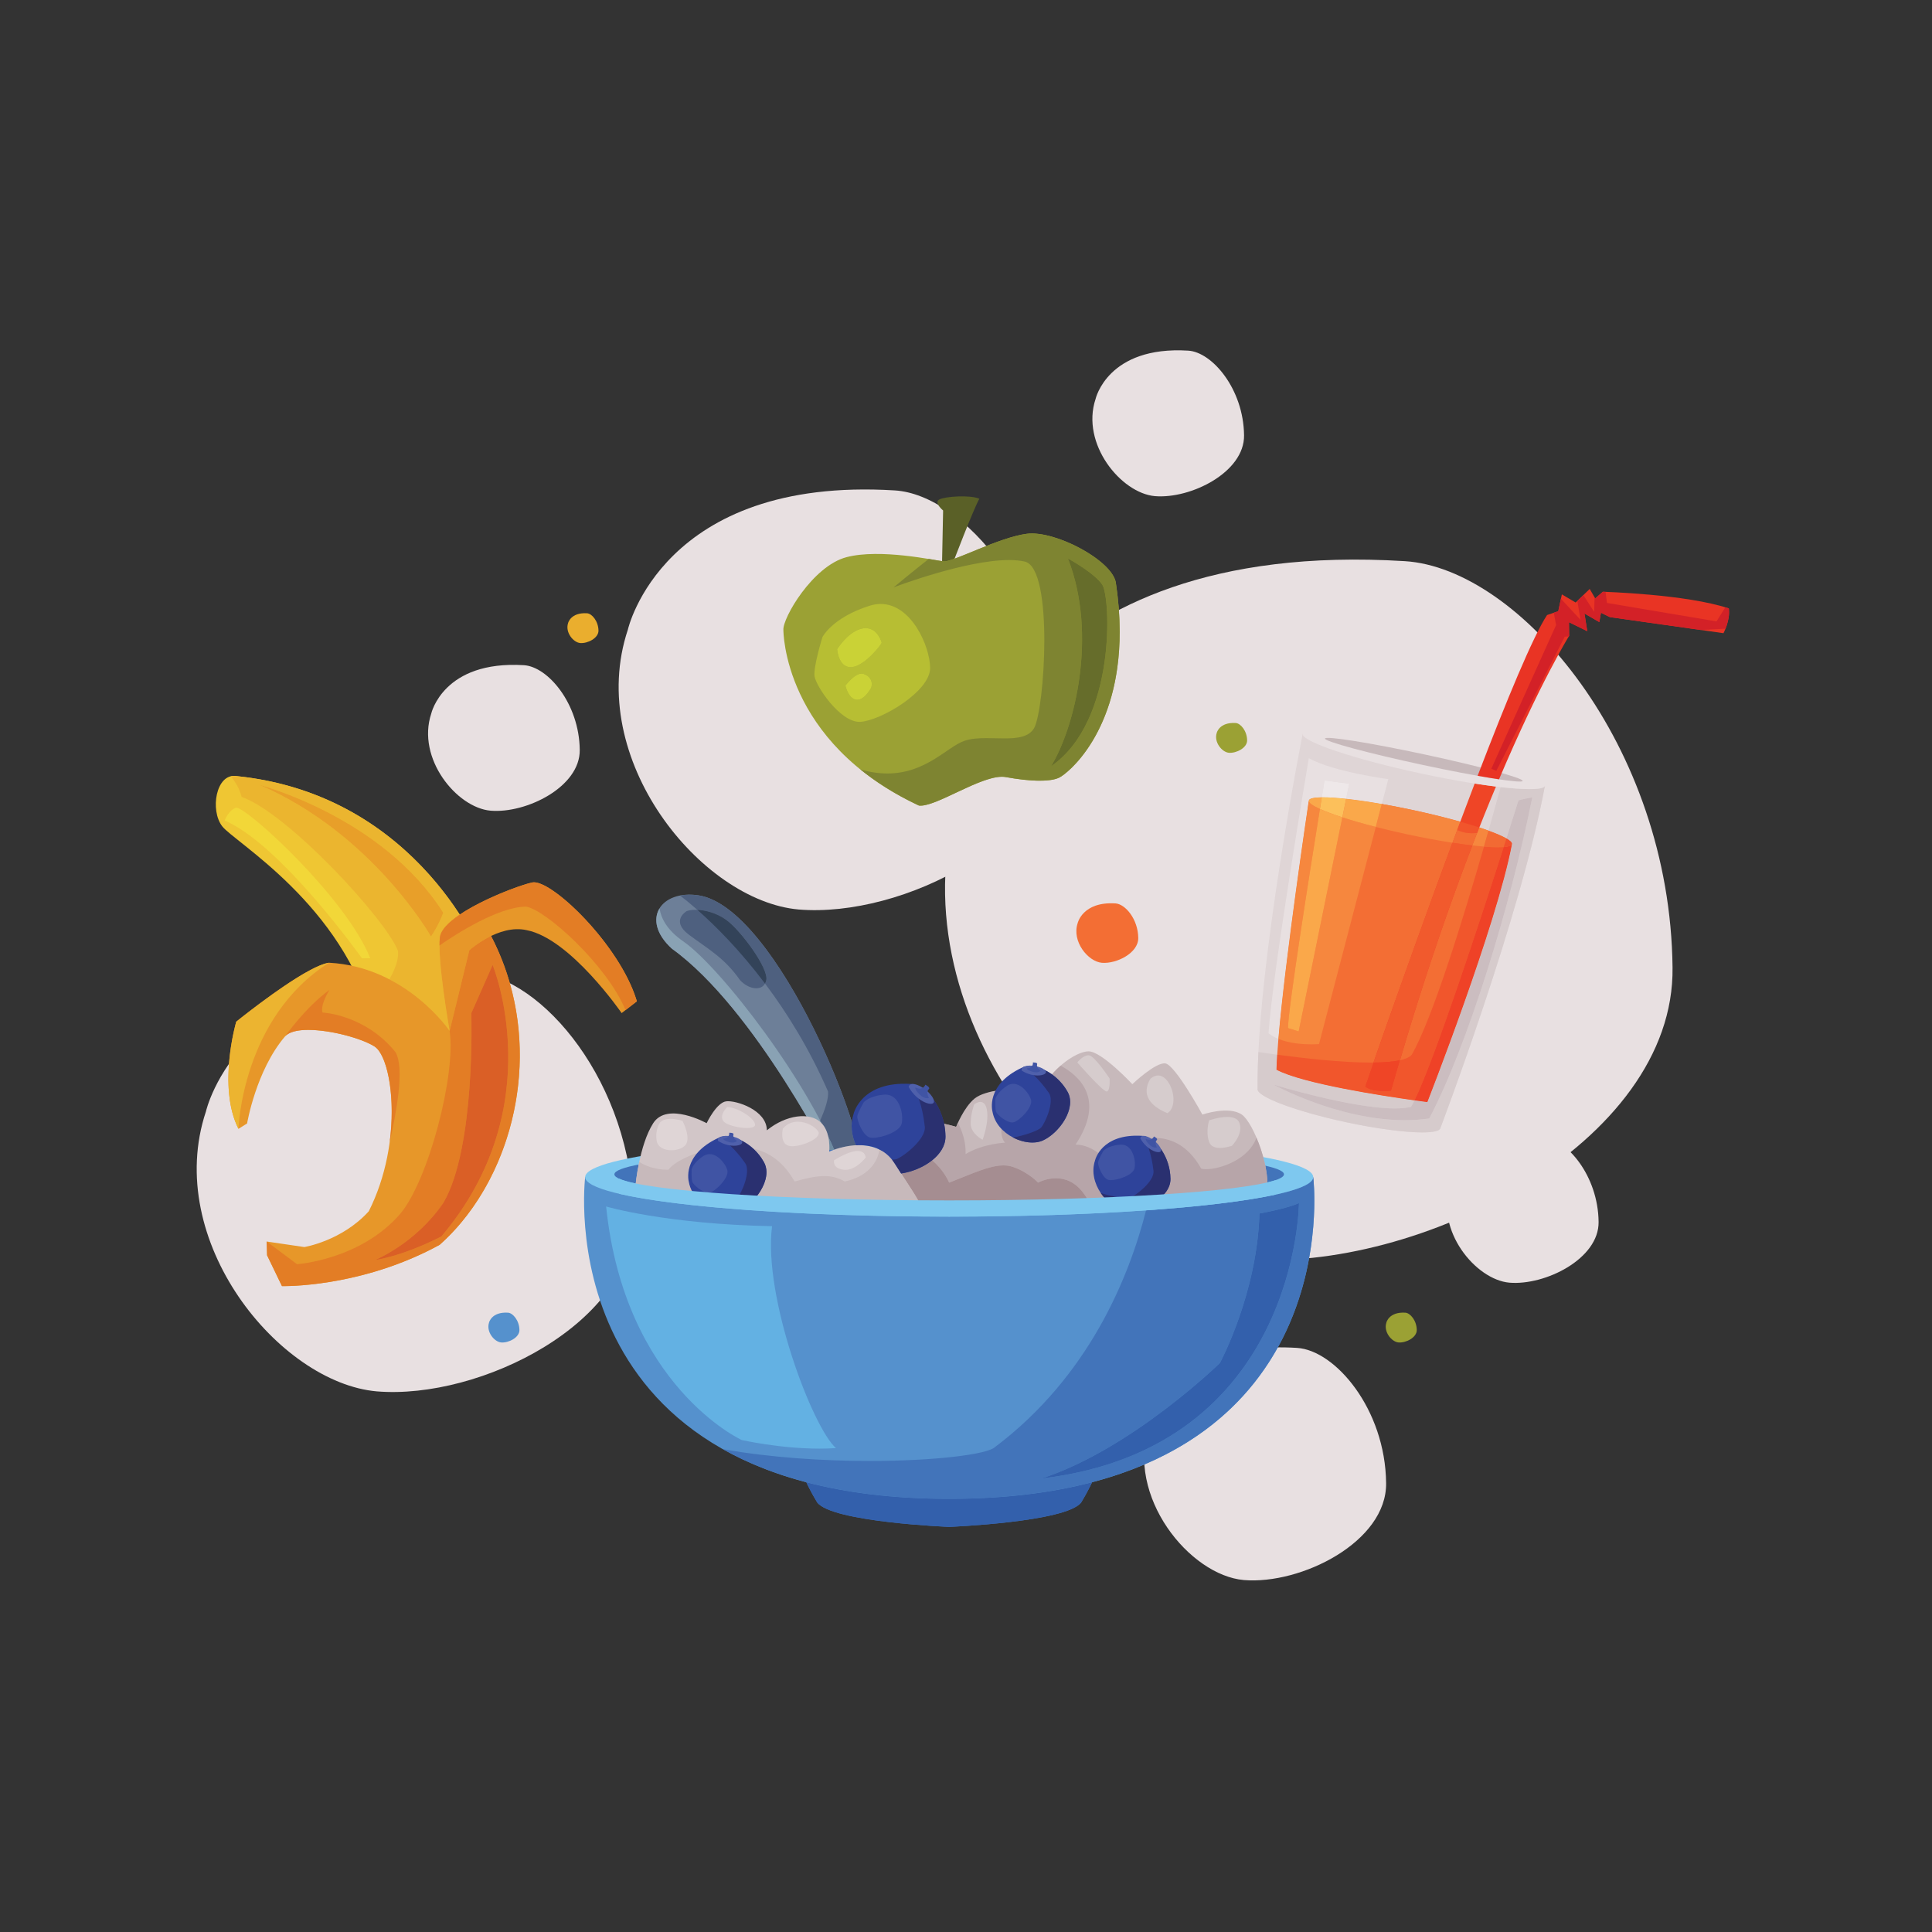
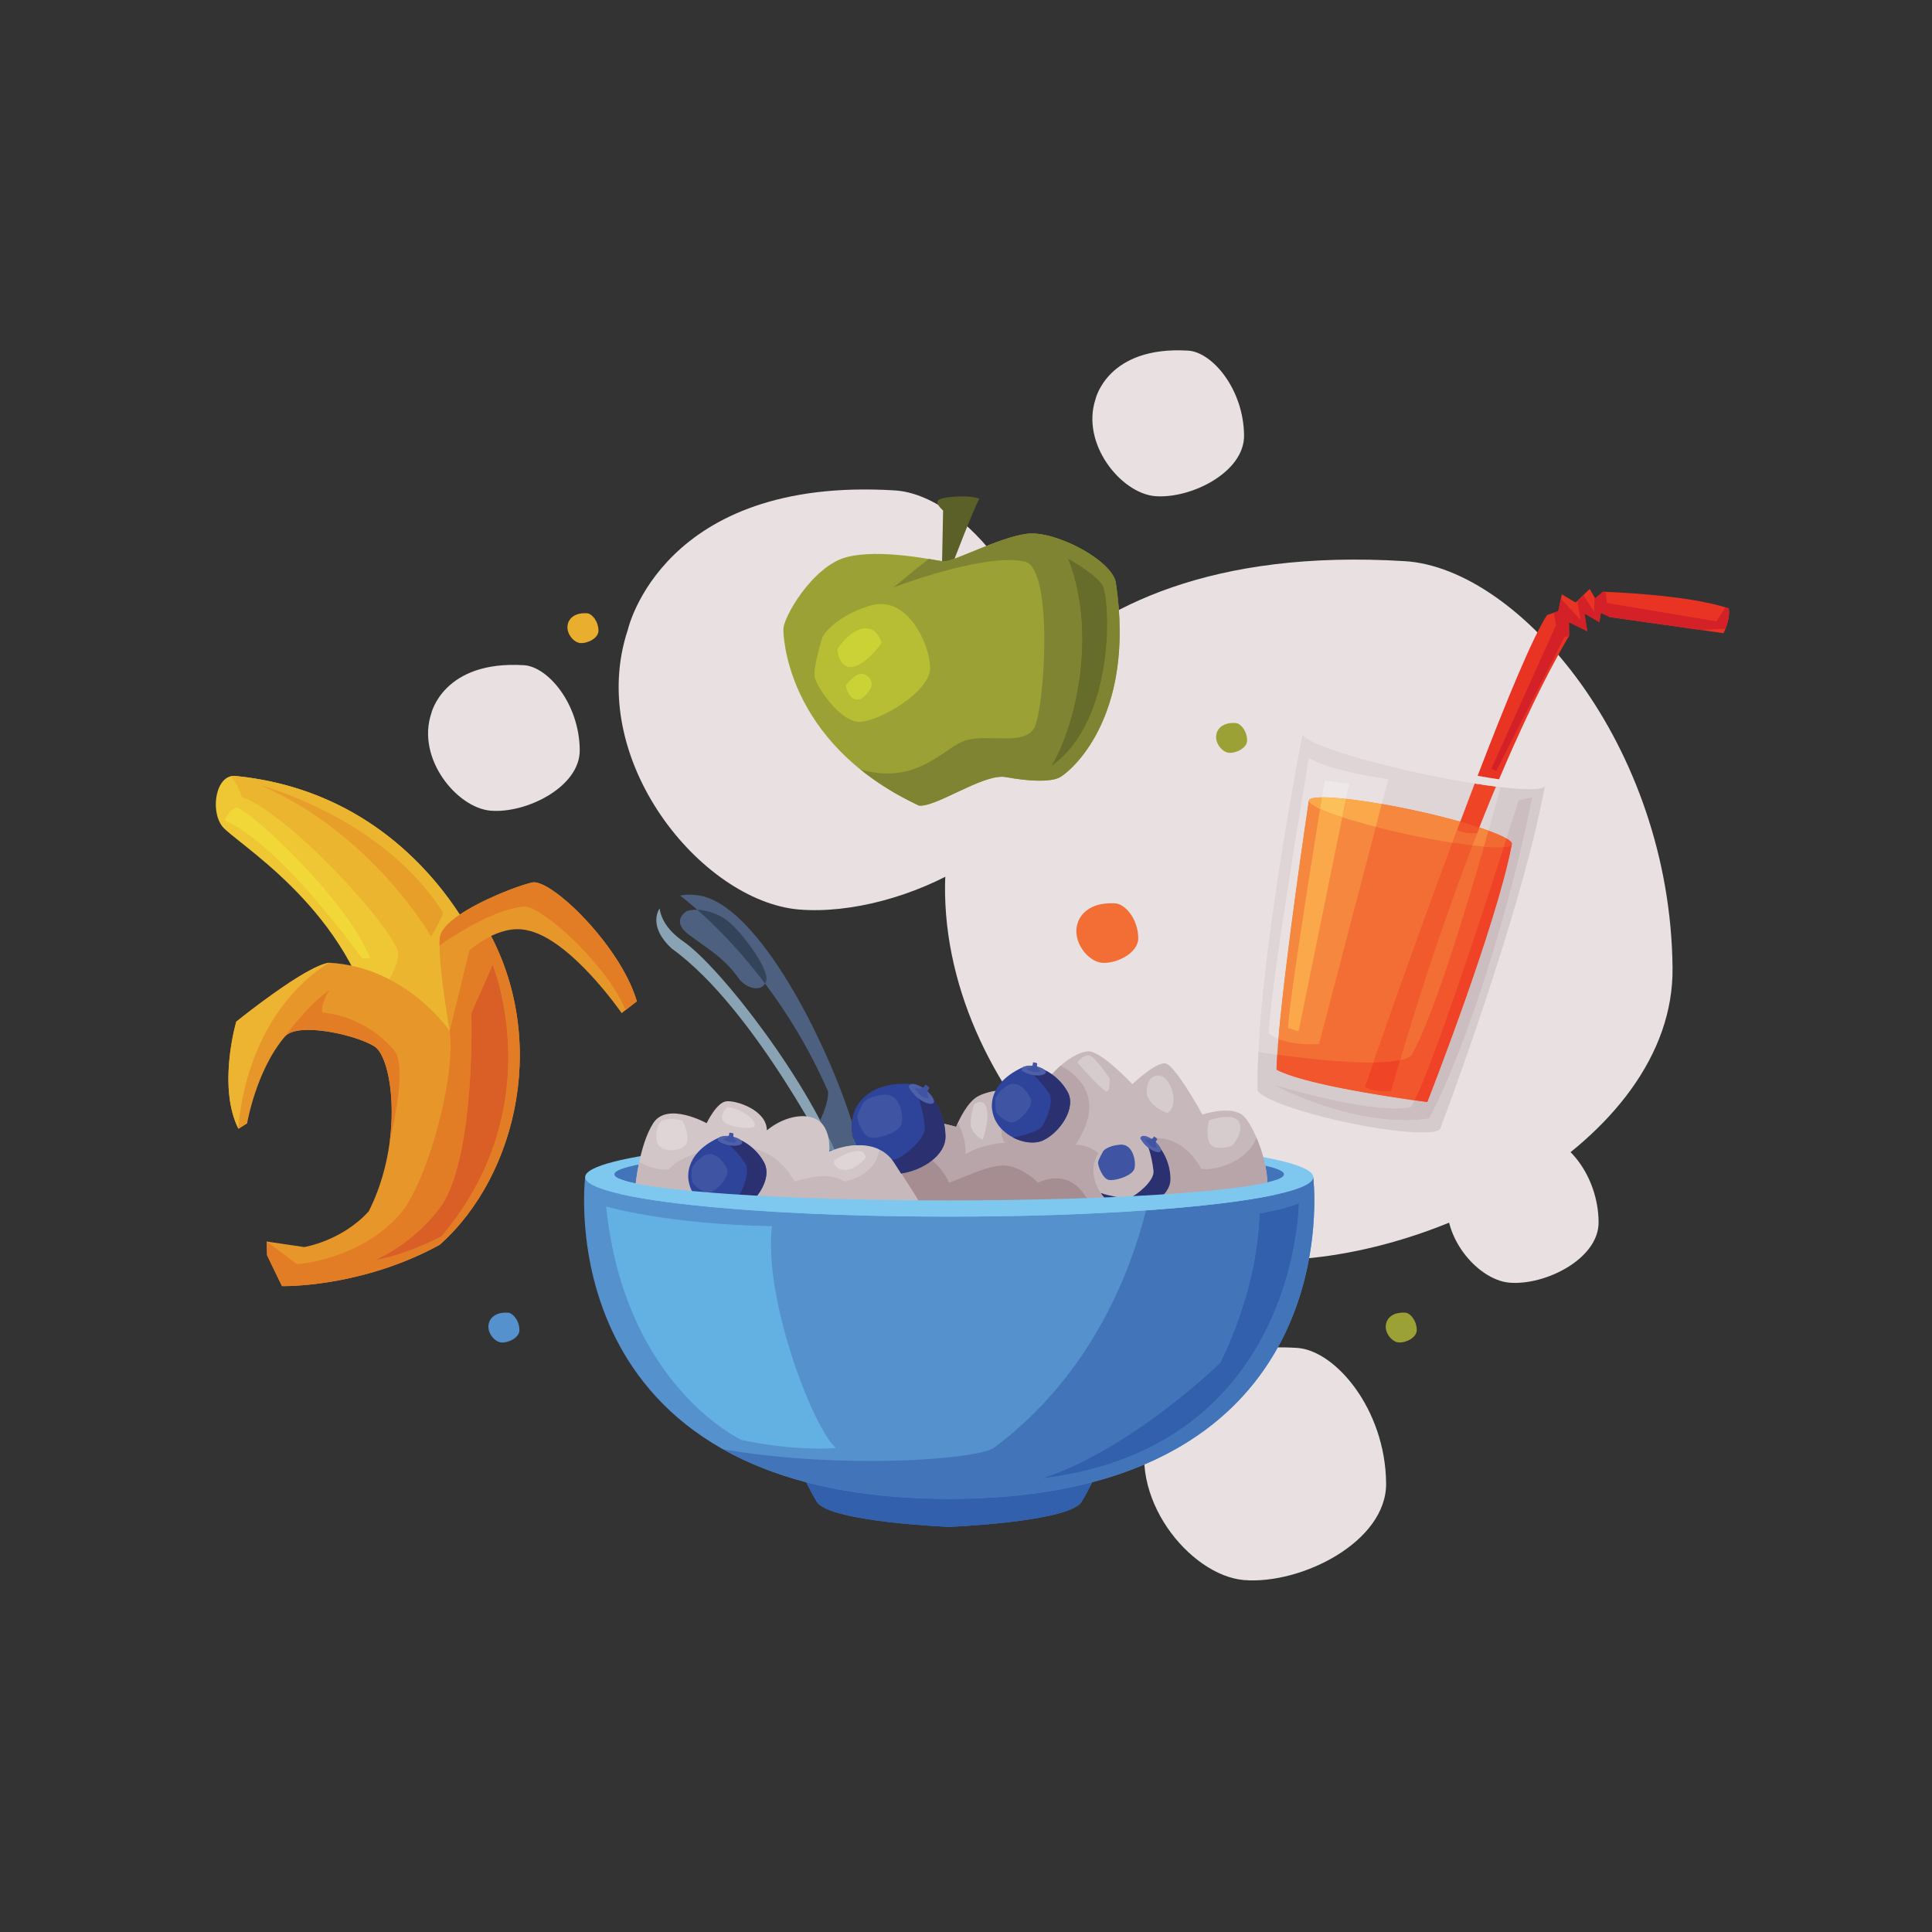
<svg xmlns="http://www.w3.org/2000/svg" width="100%" height="100%" viewBox="0 0 512 512" version="1.1" xml:space="preserve" style="fill-rule:evenodd;clip-rule:evenodd;stroke-linejoin:round;stroke-miterlimit:2;">
  <rect x="0" y="0" width="512" height="512" fill="#333333" stroke="none" />
  <rect id="Artboard1" x="0" y="0" width="512" height="512" style="fill:none;" />
  <g id="Artboard11">
    <g transform="matrix(0.66,0,0,0.66,-1041.7,-8.217)">
      <path d="M1963.96,330.851C1963.96,330.851 1986.99,228.179 2142.44,237.775C2188.5,240.654 2248.95,311.661 2249.91,400.899C2250.87,471.906 2147.24,523.722 2078.15,517.965C2012.9,512.207 1935.17,417.212 1963.96,330.851Z" style="fill:rgb(232,224,225);fill-rule:nonzero;" />
      <path d="M2039.77,584.637C2039.77,584.637 2047.43,550.48 2099.14,553.673C2114.47,554.63 2134.58,578.253 2134.9,607.941C2135.22,631.564 2100.74,648.802 2077.75,646.887C2056.05,644.971 2030.19,613.368 2039.77,584.637Z" style="fill:rgb(232,224,225);fill-rule:nonzero;" />
      <path d="M2018.24,172.65C2018.24,172.65 2023.05,151.243 2055.46,153.244C2065.06,153.844 2077.66,168.649 2077.86,187.254C2078.06,202.059 2056.46,212.862 2042.05,211.662C2028.45,210.461 2012.24,190.655 2018.24,172.65Z" style="fill:rgb(232,224,225);fill-rule:nonzero;" />
      <path d="M2160.6,488.473C2160.6,488.473 2165.4,467.066 2197.81,469.066C2207.41,469.667 2220.02,484.471 2220.22,503.077C2220.42,517.881 2198.81,528.685 2184.41,527.484C2170.8,526.284 2154.6,506.478 2160.6,488.473Z" style="fill:rgb(232,224,225);fill-rule:nonzero;" />
      <path d="M1751.5,298.952C1751.5,298.952 1756.3,277.545 1788.71,279.546C1798.31,280.146 1810.92,294.951 1811.12,313.556C1811.32,328.361 1789.71,339.164 1775.31,337.964C1761.7,336.763 1745.5,316.958 1751.5,298.952Z" style="fill:rgb(232,224,225);fill-rule:nonzero;" />
      <path d="M1830.44,265.267C1830.44,265.267 1844.27,203.605 1937.63,209.368C1965.29,211.097 2001.6,253.741 2002.17,307.335C2002.75,349.979 1940.51,381.099 1899.02,377.641C1859.83,374.183 1813.16,317.132 1830.44,265.267Z" style="fill:rgb(232,224,225);fill-rule:nonzero;" />
-       <path d="M1661.02,458.754C1661.02,458.754 1674.85,397.092 1768.21,402.855C1795.87,404.584 1832.17,447.229 1832.75,500.822C1833.33,543.467 1771.09,574.585 1729.59,571.128C1690.41,567.67 1643.73,510.619 1661.02,458.754Z" style="fill:rgb(232,224,225);fill-rule:nonzero;" />
      <path d="M1956.56,240.122L1960.72,239.133C1960.72,239.133 1969.21,216.829 1971.58,212.711C1967.85,211.089 1957.97,211.766 1955.54,212.971C1953.11,214.177 1957.02,217.429 1957.02,217.429L1956.56,240.122Z" style="fill:rgb(90,96,39);fill-rule:nonzero;" />
      <path d="M1892.89,265.408C1892.89,265.408 1892.6,310.331 1947.3,335.901C1950.61,336.336 1956.89,333.238 1963.49,330.141C1970.41,326.888 1977.68,323.636 1982.22,324.475C1991.08,326.115 1999.66,326.584 2003.6,324.704C2007.55,322.825 2034.66,301.006 2026.34,246.214C2024.52,237.237 2001.93,225.358 1990.66,226.783C1979.4,228.208 1960.78,238.283 1957.23,237.872C1953.68,237.461 1931.83,232.622 1918.24,236.167C1904.66,239.711 1892.5,260.686 1892.89,265.408Z" style="fill:rgb(155,161,52);fill-rule:nonzero;" />
      <path d="M1923.43,302.301C1915.48,302.301 1905.81,287.727 1905.38,283.877C1904.94,279.973 1908.56,268.295 1908.56,268.295C1908.56,268.295 1912.36,260.507 1927.44,255.691C1929.01,255.19 1930.52,254.959 1931.95,254.959C1944.34,254.959 1951.75,272.049 1951.81,280.626C1951.87,290.199 1931.78,301.861 1923.77,302.292C1923.66,302.298 1923.55,302.301 1923.43,302.301ZM1924.35,282.903C1921.35,282.903 1917.8,287.733 1917.8,287.733C1917.8,287.733 1918.82,292.831 1922.07,293.403C1922.23,293.432 1922.4,293.445 1922.56,293.445C1925.6,293.445 1928.14,288.615 1928.14,288.615C1928.14,288.615 1929.72,284.569 1924.83,282.947C1924.67,282.917 1924.51,282.903 1924.35,282.903ZM1925.93,264.67C1925.54,264.67 1925.13,264.707 1924.69,264.785C1918.96,265.82 1914.46,273.12 1914.46,273.12C1914.46,273.12 1914.93,280.349 1919.9,280.349C1920.02,280.349 1920.15,280.344 1920.27,280.335C1925.59,279.965 1932.47,270.968 1932.36,270.502C1932.25,270.072 1930.69,264.67 1925.93,264.67Z" style="fill:rgb(183,190,51);fill-rule:nonzero;" />
      <path d="M1919.9,280.349C1914.93,280.349 1914.46,273.12 1914.46,273.12C1914.46,273.12 1918.96,265.82 1924.69,264.785C1925.13,264.707 1925.54,264.67 1925.93,264.67C1930.69,264.67 1932.25,270.072 1932.36,270.502C1932.47,270.968 1925.59,279.965 1920.27,280.335C1920.15,280.344 1920.02,280.349 1919.9,280.349Z" style="fill:rgb(202,210,54);fill-rule:nonzero;" />
      <path d="M1922.56,293.445C1922.4,293.445 1922.23,293.432 1922.07,293.403C1918.82,292.831 1917.8,287.733 1917.8,287.733C1917.8,287.733 1921.35,282.903 1924.35,282.903C1924.51,282.903 1924.67,282.917 1924.83,282.947C1929.72,284.569 1928.14,288.615 1928.14,288.615C1928.14,288.615 1925.6,293.445 1922.56,293.445Z" style="fill:rgb(202,210,54);fill-rule:nonzero;" />
      <path d="M1947.11,335.812C1947.08,335.8 1947.06,335.789 1947.03,335.777C1947.06,335.788 1947.08,335.801 1947.11,335.812ZM1946.91,335.717C1946.88,335.707 1946.86,335.696 1946.84,335.685C1946.86,335.696 1946.88,335.707 1946.91,335.717ZM1946.65,335.596C1946.64,335.591 1946.63,335.586 1946.62,335.581C1946.63,335.586 1946.64,335.591 1946.65,335.596ZM1946.44,335.498C1946.43,335.493 1946.42,335.487 1946.41,335.482C1946.42,335.487 1946.43,335.493 1946.44,335.498Z" style="fill:rgb(225,216,217);fill-rule:nonzero;" />
      <path d="M1947.96,335.942C1947.73,335.942 1947.51,335.928 1947.3,335.901C1947.23,335.871 1947.17,335.842 1947.11,335.812C1947.08,335.801 1947.06,335.788 1947.03,335.777C1946.99,335.757 1946.95,335.738 1946.91,335.717C1946.88,335.707 1946.86,335.696 1946.84,335.685C1946.77,335.655 1946.71,335.626 1946.65,335.596C1946.64,335.591 1946.63,335.586 1946.62,335.581C1946.56,335.553 1946.5,335.526 1946.44,335.498C1946.43,335.493 1946.42,335.487 1946.41,335.482C1937.46,331.219 1930.04,326.431 1923.84,321.419C1927.79,322.549 1931.37,323.025 1934.64,323.025C1950.2,323.024 1958.72,312.259 1965.58,309.91C1968.17,309.022 1971.24,308.828 1974.4,308.828C1975.62,308.828 1976.85,308.857 1978.08,308.886C1979.3,308.915 1980.51,308.944 1981.69,308.944C1986.89,308.944 1991.47,308.387 1993.54,304.827C1997.77,297.548 2001.53,240.822 1989.87,237.95C1988,237.513 1985.85,237.32 1983.5,237.32C1965.81,237.32 1937.13,248.299 1937.13,248.299C1937.13,248.299 1945.27,241.557 1951.24,236.884C1954.15,237.362 1956.31,237.766 1957.23,237.872C1957.3,237.88 1957.38,237.884 1957.46,237.884C1961.52,237.883 1979.62,228.18 1990.66,226.783C1991.29,226.704 1991.95,226.666 1992.63,226.666C2004.37,226.666 2024.62,237.735 2026.34,246.214C2027.43,253.438 2027.92,260.088 2027.92,266.195C2027.92,306.412 2007.03,323.073 2003.6,324.704C2001.82,325.553 1999.1,325.922 1995.83,325.922C1991.86,325.922 1987.08,325.375 1982.22,324.475C1981.73,324.384 1981.2,324.341 1980.65,324.341C1976.11,324.341 1969.66,327.241 1963.49,330.141C1957.31,333.042 1951.41,335.942 1947.96,335.942ZM2007.13,236.687C2019.15,267.413 2009.83,304.718 2000.33,320.168C2026.74,301.984 2024.27,252.037 2020.92,247.188C2017.57,242.338 2007.13,236.687 2007.13,236.687Z" style="fill:rgb(126,132,49);fill-rule:nonzero;" />
      <path d="M2000.33,320.168C2009.83,304.718 2019.15,267.413 2007.13,236.687C2007.13,236.687 2017.57,242.338 2020.92,247.188C2024.27,252.037 2026.74,301.984 2000.33,320.168Z" style="fill:rgb(102,109,43);fill-rule:nonzero;" />
      <path d="M1772.44,397.36C1772.44,397.36 1747.2,331.491 1673.04,324.049C1665.05,323.028 1662.58,337.795 1667.56,344.232C1672.54,350.668 1716.04,375.657 1728.3,422.757C1740.55,469.858 1774.64,415.499 1774.64,415.499L1772.44,397.36Z" style="fill:rgb(239,198,51);fill-rule:nonzero;" />
      <path d="M1758.87,426.37C1758.79,426.259 1750.33,413.759 1734.66,405.671C1736.87,401.864 1738.49,397.762 1738.15,394.27C1733.26,381.563 1693.87,338.922 1675.34,332.422C1674.52,329.078 1672.8,326.323 1670.99,324.188C1671.44,324.08 1671.91,324.008 1672.4,324.008C1672.61,324.008 1672.82,324.021 1673.04,324.049C1722.22,328.984 1749.89,359.618 1762.94,379.693C1758.54,382.666 1755.35,385.813 1754.97,388.749C1754.94,389 1754.91,389.266 1754.89,389.546C1754.09,399.373 1758.82,426.071 1758.87,426.369L1758.87,426.37ZM1682.45,327.569C1728.1,347.29 1751.39,388.511 1751.39,388.511C1751.39,388.511 1754.34,384.349 1756.34,378.948C1731.89,340.353 1682.45,327.569 1682.45,327.569Z" style="fill:rgb(235,181,47);fill-rule:nonzero;" />
      <path d="M1685.58,516.494L1691.55,528.857C1691.55,528.857 1723.05,529.69 1754.86,512.289C1786.26,484.396 1799.58,427.8 1772.3,382.551C1761.19,385.483 1758.87,426.371 1758.87,426.371C1758.87,426.371 1741.56,400.668 1710.45,399.014C1700.7,400.38 1673.2,422.682 1673.2,422.682C1673.2,422.682 1665.53,448.675 1674.08,465.719L1677.55,463.552C1677.55,463.552 1681.14,442.258 1692.74,428.657C1697.86,422.64 1721.54,427.984 1728.77,432.679C1736,437.373 1740.55,470.671 1726.42,498.796C1715.61,510.758 1700.51,513.179 1700.51,513.179L1685.42,510.962L1685.58,516.494Z" style="fill:rgb(231,151,41);fill-rule:nonzero;" />
      <path d="M1783.04,407.236C1781.2,400.809 1778.71,394.463 1775.51,388.286L1775.51,388.285C1778.71,394.463 1781.21,400.809 1783.04,407.236Z" style="fill:white;fill-rule:nonzero;" />
      <path d="M1692.25,528.863C1691.79,528.863 1691.55,528.857 1691.55,528.857C1691.55,528.857 1691.79,528.863 1692.25,528.863C1697.06,528.863 1725.83,528.169 1754.86,512.289C1780.74,489.298 1794.34,446.802 1783.04,407.236C1794.34,446.802 1780.75,489.298 1754.86,512.289C1725.83,528.169 1697.06,528.863 1692.25,528.863Z" style="fill:rgb(225,216,217);fill-rule:nonzero;" />
      <path d="M1758.87,426.371L1758.87,426.369L1758.87,426.371Z" style="fill:rgb(232,159,41);fill-rule:nonzero;" />
      <path d="M1692.25,528.863C1691.79,528.863 1691.55,528.857 1691.55,528.857L1685.58,516.493L1685.42,510.962L1697.6,520.058C1697.6,520.058 1723.05,518.378 1739.05,499.829C1750.32,486.477 1761.53,443.834 1758.87,426.371L1758.87,426.37L1758.87,426.371L1766.77,394.026C1766.77,394.026 1770.38,390.764 1775.51,388.286C1778.71,394.463 1781.2,400.809 1783.04,407.236C1794.34,446.802 1780.74,489.298 1754.86,512.289C1725.83,528.169 1697.06,528.863 1692.25,528.863ZM1776.14,399.893L1767.58,419.247C1767.58,419.247 1769.36,473.421 1756.32,495.467C1745.09,511.87 1728.91,518.383 1728.91,518.383C1728.91,518.383 1739.19,517.207 1755.55,508.941C1799.71,456.803 1776.14,399.893 1776.14,399.893Z" style="fill:rgb(227,125,37);fill-rule:nonzero;" />
      <path d="M1758.87,426.371C1758.87,426.371 1753.81,397.881 1754.97,388.749C1756.14,379.617 1784.54,368.452 1792,366.795C1799.46,365.137 1827.37,391.904 1834.05,414.51C1831.48,416.502 1827.94,419.24 1827.94,419.24C1827.94,419.24 1807.39,389.353 1789.85,385.951C1778.57,383.352 1766.77,394.026 1766.77,394.026L1758.87,426.371Z" style="fill:rgb(231,151,41);fill-rule:nonzero;" />
      <path d="M1728.91,518.383C1728.91,518.383 1745.09,511.87 1756.32,495.467C1769.36,473.421 1767.58,419.247 1767.58,419.247L1776.14,399.893C1776.14,399.893 1799.71,456.803 1755.55,508.941C1739.19,517.207 1728.91,518.383 1728.91,518.383Z" style="fill:rgb(218,95,38);fill-rule:nonzero;" />
      <path d="M1670.28,439.609C1671.01,430.099 1673.2,422.682 1673.2,422.682C1673.2,422.682 1690.37,408.757 1702.39,402.24C1690.37,408.757 1673.2,422.682 1673.2,422.682C1673.2,422.682 1671.01,430.099 1670.28,439.609Z" style="fill:white;fill-rule:nonzero;" />
      <path d="M1674.08,465.72C1670.1,457.781 1669.64,447.9 1670.28,439.609C1669.64,447.9 1670.1,457.781 1674.08,465.719L1674.08,465.72Z" style="fill:rgb(238,232,233);fill-rule:nonzero;" />
      <path d="M1674.08,465.719C1670.1,457.781 1669.64,447.9 1670.28,439.609C1671.01,430.099 1673.2,422.682 1673.2,422.682C1673.2,422.682 1690.37,408.757 1702.39,402.24C1705.58,400.509 1708.4,399.301 1710.45,399.015C1675.53,421.153 1674.09,465.535 1674.08,465.719Z" style="fill:rgb(236,180,48);fill-rule:nonzero;" />
      <path d="M1734.75,471.354C1737.18,453.582 1734.15,438.071 1729.73,433.489C1734.14,438.058 1737.18,453.489 1734.78,471.196C1734.77,471.249 1734.76,471.302 1734.75,471.354ZM1729.73,433.486C1729.72,433.477 1729.71,433.468 1729.71,433.459C1729.71,433.468 1729.72,433.477 1729.73,433.486ZM1729.7,433.455C1729.7,433.449 1729.69,433.442 1729.68,433.435C1729.69,433.441 1729.7,433.449 1729.7,433.455ZM1729.67,433.423C1729.67,433.42 1729.66,433.416 1729.66,433.412C1729.66,433.416 1729.67,433.42 1729.67,433.423ZM1729.61,433.36C1729.61,433.359 1729.6,433.358 1729.6,433.357C1729.6,433.358 1729.61,433.359 1729.61,433.36ZM1728.9,432.767C1728.9,432.765 1728.9,432.764 1728.89,432.763C1728.9,432.764 1728.9,432.765 1728.9,432.767ZM1728.88,432.751C1728.88,432.749 1728.87,432.747 1728.87,432.746C1728.87,432.747 1728.88,432.749 1728.88,432.751ZM1728.84,432.727C1728.84,432.725 1728.84,432.722 1728.83,432.72C1728.84,432.722 1728.84,432.725 1728.84,432.727ZM1728.82,432.711C1728.82,432.708 1728.81,432.705 1728.81,432.702C1728.81,432.705 1728.82,432.708 1728.82,432.711ZM1728.8,432.695C1728.79,432.69 1728.78,432.684 1728.77,432.679C1723.84,429.479 1711.27,425.977 1702.14,425.978C1711.27,425.978 1723.84,429.479 1728.77,432.679C1728.78,432.684 1728.79,432.69 1728.8,432.695Z" style="fill:rgb(225,216,217);fill-rule:nonzero;" />
      <path d="M1734.78,471.196C1737.18,453.489 1734.14,438.058 1729.73,433.489L1729.73,433.486C1729.72,433.477 1729.71,433.468 1729.71,433.459C1729.7,433.458 1729.7,433.457 1729.7,433.455C1729.7,433.449 1729.69,433.441 1729.68,433.435C1729.68,433.431 1729.67,433.427 1729.67,433.423C1729.67,433.42 1729.66,433.416 1729.66,433.412C1729.64,433.395 1729.62,433.377 1729.61,433.36C1729.61,433.359 1729.6,433.358 1729.6,433.357C1729.37,433.13 1729.14,432.933 1728.9,432.767C1728.9,432.765 1728.9,432.764 1728.89,432.763C1728.89,432.759 1728.88,432.755 1728.88,432.751C1728.88,432.749 1728.87,432.747 1728.87,432.746C1728.86,432.74 1728.85,432.733 1728.84,432.727C1728.84,432.725 1728.84,432.722 1728.83,432.72C1728.83,432.717 1728.82,432.714 1728.82,432.711C1728.82,432.708 1728.81,432.705 1728.81,432.702C1728.8,432.7 1728.8,432.697 1728.8,432.695C1728.79,432.69 1728.78,432.684 1728.77,432.679C1723.84,429.479 1711.27,425.978 1702.14,425.978C1697.88,425.978 1694.37,426.742 1692.74,428.657C1692.74,428.657 1701.03,416.84 1710.61,409.943C1706.56,416.676 1707.86,419.017 1707.86,419.017C1707.86,419.017 1724.91,419.786 1737.1,434.881C1740.92,440.943 1737.4,459.813 1734.78,471.196Z" style="fill:rgb(227,125,37);fill-rule:nonzero;" />
      <path d="M1751.39,388.511C1751.39,388.511 1728.1,347.29 1682.45,327.569C1682.45,327.569 1731.89,340.353 1756.34,378.948C1754.34,384.349 1751.39,388.511 1751.39,388.511Z" style="fill:rgb(232,159,41);fill-rule:nonzero;" />
      <path d="M1723.69,397.256C1723.69,397.256 1691.11,351.475 1668.54,341.923C1668.54,341.923 1670.11,337.627 1673.27,336.725C1678.4,337.382 1717.31,373.055 1727.01,397.225C1726.53,397.206 1726.07,397.2 1725.66,397.2C1724.49,397.2 1723.69,397.256 1723.69,397.256Z" style="fill:rgb(242,215,56);fill-rule:nonzero;" />
      <path d="M1831.46,416.515C1831.47,416.51 1831.48,416.504 1831.48,416.498C1831.48,416.504 1831.47,416.51 1831.46,416.515ZM1831.5,416.488C1832.35,415.827 1833.25,415.132 1834.05,414.51C1833.25,415.134 1832.35,415.828 1831.5,416.488ZM1833.87,413.907C1833.85,413.851 1833.83,413.794 1833.82,413.737C1833.83,413.794 1833.85,413.851 1833.87,413.907ZM1830.25,405.133C1830.25,405.124 1830.24,405.115 1830.24,405.107C1830.24,405.117 1830.25,405.123 1830.25,405.133ZM1830.23,405.082C1830.16,404.958 1830.1,404.836 1830.04,404.712C1830.1,404.836 1830.16,404.958 1830.23,405.082ZM1830.02,404.68C1820.18,385.534 1799.87,366.722 1792.72,366.722C1799.87,366.722 1820.18,385.535 1830.02,404.68ZM1762.94,379.694L1762.94,379.693C1772.24,373.42 1786.94,367.919 1792,366.795C1786.94,367.919 1772.24,373.42 1762.94,379.694Z" style="fill:white;fill-rule:nonzero;" />
      <path d="M1754.89,389.546C1754.91,389.266 1754.94,389 1754.97,388.749C1755.35,385.813 1758.54,382.666 1762.94,379.693L1762.94,379.694C1758.54,382.667 1755.35,385.813 1754.97,388.749C1754.94,389.001 1754.91,389.266 1754.89,389.546Z" style="fill:rgb(232,159,41);fill-rule:nonzero;" />
      <path d="M1792,366.795C1792.22,366.746 1792.46,366.722 1792.72,366.722C1792.46,366.722 1792.22,366.746 1792,366.795Z" style="fill:white;fill-rule:nonzero;" />
      <path d="M1829.5,418.033C1821.95,399.801 1797.26,377.573 1789.46,376.473C1778.25,376.736 1761.77,387.272 1754.8,392.091C1754.8,391.159 1754.83,390.302 1754.89,389.546C1754.91,389.266 1754.94,389.001 1754.97,388.749C1755.35,385.813 1758.54,382.667 1762.94,379.694C1772.24,373.42 1786.94,367.919 1792,366.795C1792.22,366.746 1792.46,366.722 1792.72,366.722C1799.87,366.722 1820.18,385.534 1830.02,404.68C1830.02,404.69 1830.03,404.702 1830.04,404.712C1830.1,404.836 1830.16,404.958 1830.23,405.082C1830.23,405.089 1830.23,405.1 1830.24,405.107C1830.24,405.115 1830.25,405.124 1830.25,405.133C1831.71,408.017 1832.92,410.907 1833.82,413.737C1833.83,413.794 1833.85,413.851 1833.87,413.907C1833.93,414.108 1833.99,414.31 1834.05,414.51C1833.25,415.132 1832.35,415.827 1831.5,416.488C1831.49,416.491 1831.49,416.495 1831.48,416.498C1831.48,416.504 1831.47,416.51 1831.46,416.515C1830.75,417.066 1830.07,417.591 1829.5,418.033Z" style="fill:rgb(227,125,37);fill-rule:nonzero;" />
      <path d="M2198.67,327.933C2155.12,315.627 2114.53,309.887 2114.53,309.887L2101.4,307.07C2101.4,307.07 2082.73,401.425 2083.3,449.663C2082.65,452.712 2098.55,458.707 2118.82,463.053C2139.09,467.401 2156.05,468.454 2156.7,465.405C2156.7,465.405 2188.99,380.318 2198.67,327.933Z" style="fill:rgb(223,213,214);fill-rule:nonzero;" />
      <path d="M2185.43,351.364C2186.01,348.664 2168.22,342.558 2145.7,337.728C2123.17,332.897 2104.45,331.169 2103.87,333.87C2103.87,333.87 2091.61,415.295 2090.88,441.977C2104.01,448.991 2151.45,454.968 2151.45,454.968C2151.45,454.968 2179.21,384.259 2185.43,351.364Z" style="fill:rgb(243,110,52);fill-rule:nonzero;" />
      <path d="M2170.47,327.061C2149.55,381.91 2126.48,448.729 2126.48,448.729C2126.48,448.729 2128.36,451.127 2136.9,450.478C2151.78,398.114 2166.69,357.668 2179.02,328.266C2176.36,327.939 2173.5,327.537 2170.47,327.061Z" style="fill:rgb(239,69,38);fill-rule:nonzero;" />
      <path d="M2140.47,438.168C2150.5,404.115 2160.45,375.455 2169.51,351.923C2160.45,375.462 2150.5,404.119 2140.47,438.168ZM2152.79,374.643C2152.83,374.529 2152.87,374.412 2152.92,374.298C2152.87,374.413 2152.83,374.528 2152.79,374.643ZM2153.01,374.036C2153.01,374.027 2153.02,374.018 2153.02,374.009C2153.02,374.016 2153.01,374.029 2153.01,374.036ZM2153.08,373.845C2155.83,366.293 2158.67,358.559 2161.53,350.839C2158.67,358.561 2155.83,366.291 2153.08,373.845Z" style="fill:rgb(243,110,52);fill-rule:nonzero;" />
      <path d="M2129.82,439.101C2134.35,426.155 2142.98,401.623 2152.79,374.643C2152.83,374.528 2152.87,374.413 2152.92,374.298C2152.95,374.211 2152.98,374.123 2153.01,374.036C2153.01,374.029 2153.02,374.016 2153.02,374.009C2153.04,373.952 2153.06,373.902 2153.08,373.845C2155.83,366.291 2158.67,358.561 2161.53,350.839C2164.38,351.278 2167.06,351.641 2169.51,351.923C2160.45,375.455 2150.5,404.115 2140.47,438.168C2137.69,438.783 2134.01,439.061 2129.82,439.101Z" style="fill:rgb(241,90,45);fill-rule:nonzero;" />
      <path d="M2174.2,352.384C2172.75,352.269 2171.18,352.115 2169.51,351.923C2170.17,350.216 2170.82,348.538 2171.47,346.884C2171.76,346.155 2172.04,345.428 2172.33,344.708C2173.64,345.139 2174.88,345.563 2176.03,345.979C2175.44,348.051 2174.83,350.193 2174.2,352.384ZM2161.53,350.839C2156.08,349.998 2149.99,348.877 2143.6,347.507C2139.09,346.54 2134.78,345.522 2130.76,344.491L2133.16,335.283C2137.13,335.976 2141.34,336.794 2145.7,337.728C2152.6,339.208 2159.06,340.808 2164.68,342.393C2164.26,343.498 2163.85,344.606 2163.44,345.713C2162.8,347.418 2162.16,349.13 2161.53,350.839Z" style="fill:rgb(246,135,62);fill-rule:nonzero;" />
      <path d="M2169.41,347.014C2166.92,347.014 2164.93,346.428 2163.44,345.713C2163.85,344.606 2164.26,343.498 2164.68,342.393C2167.45,343.174 2170.01,343.951 2172.33,344.708C2172.04,345.428 2171.76,346.155 2171.47,346.884C2170.75,346.974 2170.06,347.014 2169.41,347.014Z" style="fill:rgb(241,85,44);fill-rule:nonzero;" />
      <path d="M2169.51,351.923C2170.17,350.216 2170.82,348.538 2171.47,346.884C2170.82,348.538 2170.17,350.216 2169.51,351.923ZM2161.53,350.839C2162.16,349.13 2162.8,347.418 2163.44,345.713C2162.8,347.418 2162.16,349.131 2161.53,350.839Z" style="fill:rgb(246,135,62);fill-rule:nonzero;" />
      <path d="M2169.51,351.923C2167.06,351.641 2164.38,351.278 2161.53,350.839C2162.16,349.131 2162.8,347.418 2163.44,345.713C2164.93,346.428 2166.92,347.014 2169.41,347.014C2170.06,347.014 2170.75,346.974 2171.47,346.884C2170.82,348.538 2170.17,350.216 2169.51,351.923Z" style="fill:rgb(243,110,52);fill-rule:nonzero;" />
      <path d="M2083.28,449.845C2083.28,449.783 2083.29,449.722 2083.3,449.663C2083.29,449.723 2083.28,449.783 2083.28,449.845ZM2083.3,449.609L2083.3,449.542L2083.3,449.609ZM2083.3,449.493L2083.3,449.388L2083.3,449.493ZM2083.3,449.376C2083.29,448.48 2083.29,447.569 2083.29,446.643C2083.29,447.569 2083.29,448.48 2083.3,449.376ZM2083.29,446.635L2083.29,446.493L2083.29,446.635ZM2083.29,446.483L2083.29,446.366L2083.29,446.483ZM2083.29,446.32L2083.29,446.227L2083.29,446.32ZM2083.29,446.179L2083.29,446.109L2083.29,446.179ZM2083.3,445.961L2083.3,445.944L2083.3,445.961ZM2083.3,445.837L2083.3,445.834L2083.3,445.837Z" style="fill:rgb(225,216,217);fill-rule:nonzero;" />
      <path d="M2149.39,467.148C2142.45,467.148 2131.25,465.721 2118.82,463.053C2116.09,462.468 2113.43,461.852 2110.89,461.217C2094.93,457.236 2083.27,452.52 2083.28,449.845C2083.28,449.783 2083.29,449.723 2083.3,449.663L2083.3,449.376C2083.29,448.48 2083.29,447.569 2083.29,446.643L2083.29,446.109C2083.29,446.059 2083.29,446.01 2083.3,445.961L2083.3,445.834C2083.32,442.367 2083.44,438.699 2083.62,434.878C2085.69,435.186 2088.26,435.556 2091.17,435.948C2091.03,438.175 2090.93,440.197 2090.88,441.977C2101.35,447.57 2133.64,452.505 2146.29,454.274C2145.79,455.298 2145.32,456.168 2144.9,456.869C2143.11,457.319 2140.9,457.516 2138.4,457.516C2120.98,457.516 2089.6,447.922 2089.6,447.922C2089.6,447.922 2115.49,462.243 2142.42,462.243C2145.68,462.243 2148.96,462.033 2152.22,461.56C2167.62,432.406 2184.92,376.034 2193.6,332.621C2190.59,333.095 2188.06,333.8 2188.06,333.8C2188.06,333.8 2186.19,339.767 2183.21,349.092C2181.59,348.162 2179.14,347.105 2176.03,345.979C2177.92,339.302 2179.58,333.32 2180.9,328.495C2185.57,329.027 2189.52,329.306 2192.5,329.306C2196.25,329.306 2198.47,328.864 2198.67,327.933C2188.99,380.318 2156.7,465.405 2156.7,465.405C2156.45,466.583 2153.76,467.148 2149.39,467.148Z" style="fill:rgb(214,203,204);fill-rule:nonzero;" />
      <path d="M2146.29,454.274C2133.64,452.505 2101.35,447.57 2090.88,441.977C2090.93,440.197 2091.03,438.175 2091.17,435.948C2101.85,437.384 2117.08,439.106 2128.76,439.106C2129.12,439.106 2129.47,439.105 2129.82,439.101C2128.13,443.95 2127.01,447.172 2126.63,448.292C2126.63,448.296 2126.62,448.299 2126.62,448.304C2126.61,448.348 2126.59,448.389 2126.58,448.427L2126.58,448.43C2126.57,448.458 2126.56,448.484 2126.55,448.508C2126.55,448.524 2126.54,448.538 2126.54,448.552C2126.53,448.566 2126.53,448.581 2126.52,448.593L2126.52,448.606C2126.52,448.61 2126.52,448.613 2126.51,448.616L2126.51,448.639C2126.51,448.642 2126.51,448.644 2126.5,448.646C2126.5,448.662 2126.49,448.676 2126.49,448.687L2126.49,448.695C2126.48,448.706 2126.48,448.714 2126.48,448.72L2126.48,448.729C2126.48,448.729 2127.93,450.59 2134.12,450.59C2134.96,450.59 2135.89,450.556 2136.9,450.478C2136.93,450.389 2136.96,450.298 2136.98,450.209C2138.14,446.121 2139.3,442.11 2140.47,438.168C2142.73,437.664 2144.4,436.935 2145.23,435.926C2153.56,421.216 2165.68,381.978 2174.2,352.384C2176.31,352.553 2178.18,352.64 2179.76,352.64C2180.63,352.64 2181.42,352.613 2182.1,352.559C2172.63,382.121 2154.37,437.873 2146.29,454.274Z" style="fill:rgb(241,86,44);fill-rule:nonzero;" />
      <path d="M2136.9,450.478C2136.93,450.389 2136.96,450.299 2136.98,450.209C2136.96,450.298 2136.93,450.389 2136.9,450.478ZM2126.49,448.695L2126.49,448.687L2126.49,448.695ZM2126.5,448.646C2126.51,448.644 2126.51,448.642 2126.51,448.639C2126.51,448.642 2126.51,448.644 2126.5,448.646ZM2126.51,448.616C2126.52,448.613 2126.52,448.61 2126.52,448.606C2126.52,448.61 2126.52,448.613 2126.51,448.616ZM2126.52,448.593C2126.53,448.581 2126.53,448.566 2126.54,448.552C2126.53,448.567 2126.53,448.581 2126.52,448.593ZM2126.55,448.508C2126.56,448.484 2126.57,448.458 2126.58,448.43C2126.57,448.458 2126.56,448.484 2126.55,448.508ZM2126.58,448.427C2126.59,448.389 2126.61,448.348 2126.62,448.304C2126.61,448.348 2126.59,448.389 2126.58,448.427ZM2126.63,448.292C2127.01,447.172 2128.13,443.95 2129.82,439.101C2128.13,443.948 2127.01,447.172 2126.63,448.292Z" style="fill:rgb(233,52,36);fill-rule:nonzero;" />
      <path d="M2136.98,450.209C2138.14,446.121 2139.3,442.111 2140.47,438.168C2139.3,442.11 2138.14,446.121 2136.98,450.209ZM2126.48,448.729L2126.48,448.72L2126.48,448.729ZM2126.48,448.72C2126.48,448.714 2126.48,448.706 2126.49,448.695C2126.48,448.706 2126.48,448.714 2126.48,448.72ZM2126.49,448.687C2126.49,448.676 2126.5,448.662 2126.5,448.646C2126.5,448.662 2126.49,448.676 2126.49,448.687ZM2126.51,448.639L2126.51,448.616L2126.51,448.639ZM2126.52,448.606L2126.52,448.593L2126.52,448.606ZM2126.54,448.552C2126.54,448.538 2126.55,448.524 2126.55,448.508C2126.55,448.524 2126.54,448.538 2126.54,448.552ZM2126.58,448.43L2126.58,448.427L2126.58,448.43ZM2126.62,448.304C2126.62,448.299 2126.63,448.296 2126.63,448.292C2126.63,448.296 2126.62,448.3 2126.62,448.304Z" style="fill:rgb(241,86,44);fill-rule:nonzero;" />
      <path d="M2134.12,450.59C2127.93,450.59 2126.48,448.729 2126.48,448.729L2126.48,448.72C2126.48,448.714 2126.48,448.706 2126.49,448.695L2126.49,448.687C2126.49,448.676 2126.5,448.662 2126.5,448.646C2126.51,448.644 2126.51,448.642 2126.51,448.639L2126.51,448.616C2126.52,448.613 2126.52,448.61 2126.52,448.606L2126.52,448.593C2126.53,448.581 2126.53,448.567 2126.54,448.552C2126.54,448.538 2126.55,448.524 2126.55,448.508C2126.56,448.484 2126.57,448.458 2126.58,448.43L2126.58,448.427C2126.59,448.389 2126.61,448.348 2126.62,448.304C2126.62,448.3 2126.63,448.296 2126.63,448.292C2127.01,447.172 2128.13,443.948 2129.82,439.101C2134.01,439.061 2137.69,438.783 2140.47,438.168C2139.3,442.111 2138.14,446.121 2136.98,450.209C2136.96,450.299 2136.93,450.389 2136.9,450.478C2135.89,450.556 2134.96,450.59 2134.12,450.59Z" style="fill:rgb(239,69,38);fill-rule:nonzero;" />
      <path d="M2179.76,352.64C2178.18,352.64 2176.31,352.553 2174.2,352.384C2174.83,350.193 2175.44,348.051 2176.03,345.979C2179.14,347.105 2181.59,348.162 2183.21,349.092C2182.86,350.202 2182.49,351.358 2182.1,352.559C2181.42,352.613 2180.63,352.64 2179.76,352.64Z" style="fill:rgb(242,106,51);fill-rule:nonzero;" />
      <path d="M2091.65,429.602C2090.21,429.011 2088.85,428.265 2087.68,427.326C2089.47,401.496 2103.87,316.888 2103.87,316.888C2113.91,322.474 2135.78,325.291 2135.78,325.291L2133.16,335.283C2127.88,334.36 2123.02,333.66 2118.85,333.206L2120.09,327.128L2110.17,325.833C2110.17,325.833 2109.76,328.355 2109.07,332.597C2105.92,332.633 2104.04,333.045 2103.87,333.87C2103.86,333.9 2103.86,333.93 2103.85,333.961C2103.46,336.619 2094.43,396.868 2091.65,429.602Z" style="fill:rgb(232,224,225);fill-rule:nonzero;" />
      <path d="M2104.88,431.786C2101.57,431.786 2096.18,431.451 2091.65,429.602C2094.43,396.868 2103.46,336.619 2103.85,333.961C2103.8,334.8 2105.42,335.947 2108.32,337.27C2104.38,361.759 2095.52,417.659 2095.5,425.261L2099.8,426.597L2117.33,340.644C2121.2,341.899 2125.75,343.205 2130.76,344.491L2107.96,431.678C2107.96,431.678 2106.76,431.786 2104.88,431.786ZM2133.16,335.283C2127.88,334.36 2123.02,333.66 2118.85,333.206C2123.02,333.66 2127.88,334.36 2133.16,335.283Z" style="fill:rgb(246,135,62);fill-rule:nonzero;" />
      <path d="M2130.76,344.491C2125.75,343.205 2121.2,341.899 2117.33,340.644L2118.85,333.206C2123.02,333.66 2127.88,334.36 2133.16,335.283L2130.76,344.491Z" style="fill:rgb(250,168,74);fill-rule:nonzero;" />
      <path d="M2103.85,333.961C2103.86,333.93 2103.86,333.9 2103.87,333.87C2104.04,333.045 2105.92,332.633 2109.07,332.597C2105.92,332.633 2104.05,333.045 2103.87,333.87C2103.87,333.87 2103.86,333.9 2103.85,333.961Z" style="fill:rgb(238,232,233);fill-rule:nonzero;" />
      <path d="M2108.32,337.27C2105.42,335.947 2103.8,334.8 2103.85,333.961C2103.86,333.9 2103.87,333.87 2103.87,333.87C2104.05,333.045 2105.92,332.633 2109.07,332.597C2108.85,333.982 2108.6,335.546 2108.32,337.27Z" style="fill:rgb(250,168,74);fill-rule:nonzero;" />
      <path d="M2151.22,311.982C2124.36,306.222 2102.06,304.023 2101.4,307.071C2100.75,310.12 2121.99,317.261 2148.85,323.022C2175.71,328.783 2198.02,330.982 2198.67,327.933C2199.32,324.885 2178.08,317.743 2151.22,311.982Z" style="fill:rgb(232,224,225);fill-rule:nonzero;" />
-       <path d="M2150.48,315.413C2128.56,310.712 2110.59,307.835 2110.34,308.989C2110.1,310.142 2127.67,314.889 2149.59,319.591C2171.51,324.292 2189.48,327.169 2189.73,326.015C2189.98,324.862 2172.41,320.116 2150.48,315.413Z" style="fill:rgb(199,185,187);fill-rule:nonzero;" />
      <path d="M2272.51,256.749C2255.43,251.005 2221.92,250.062 2221.92,250.062L2218.86,252.732L2216.65,248.931L2211.01,254.379L2205.47,251.11L2204.02,257.873L2199.53,259.406C2193.91,267.87 2183.18,293.851 2171.65,323.956C2174.87,324.53 2177.75,325.003 2180.24,325.373C2196.8,286.318 2208.4,267.759 2208.4,267.759L2208.33,262.282L2215.67,265.885L2214.54,258.777L2220.51,262.241L2221.16,258.48L2224.74,260.235L2270.37,266.695C2270.37,266.695 2273.16,261.466 2272.51,256.749Z" style="fill:rgb(233,52,36);fill-rule:nonzero;" />
      <path d="M2208.25,268.001C2208.35,267.839 2208.4,267.759 2208.4,267.759C2208.4,267.759 2208.35,267.845 2208.25,268.001ZM2261.16,265.39L2224.74,260.235L2221.16,258.48L2220.51,262.241L2214.54,258.777L2220.51,262.241L2221.16,258.48L2224.74,260.235L2261.16,265.39ZM2272.23,261.491L2272.23,261.486L2272.23,261.491ZM2272.24,261.442C2272.53,260.087 2272.7,258.598 2272.55,257.143C2272.7,258.601 2272.53,260.088 2272.24,261.442ZM2272.55,257.131L2272.55,257.086L2272.55,257.131ZM2272.54,257.068L2272.54,256.996L2272.54,257.068ZM2272.53,256.969L2272.53,256.939L2272.53,256.969ZM2272.53,256.904C2272.52,256.894 2272.52,256.885 2272.52,256.876C2272.52,256.885 2272.52,256.895 2272.53,256.904ZM2272.52,256.835C2272.52,256.828 2272.52,256.82 2272.51,256.813C2272.52,256.82 2272.52,256.828 2272.52,256.835ZM2211.68,253.738L2214.11,251.389L2211.68,253.738ZM2223.02,250.099C2222.83,250.092 2222.66,250.086 2222.51,250.081C2222.66,250.086 2222.83,250.092 2223.02,250.099Z" style="fill:white;fill-rule:nonzero;" />
      <path d="M2179.15,321.954L2177.14,321.132L2203.15,263.436C2203.15,263.436 2202.72,261.225 2202.22,258.489C2204.01,257.878 2204.02,257.873 2204.02,257.873L2205.09,252.875C2208.61,256.642 2212.96,261.326 2212.96,261.326C2212.96,261.326 2212.33,257.62 2211.68,253.738L2214.11,251.39C2216.23,254.734 2218.43,258.131 2218.43,258.131L2218.61,252.31L2218.86,252.732L2221.92,250.062C2221.92,250.062 2222.13,250.068 2222.51,250.081C2222.66,250.086 2222.83,250.092 2223.02,250.099L2223.57,254.551L2267.55,261.955L2271.11,256.306C2271.59,256.451 2272.05,256.598 2272.51,256.749L2272.51,256.813C2272.52,256.82 2272.52,256.828 2272.52,256.835L2272.52,256.876C2272.52,256.885 2272.52,256.894 2272.53,256.904L2272.53,256.969C2272.53,256.978 2272.54,256.987 2272.54,256.996L2272.54,257.068C2272.54,257.074 2272.55,257.08 2272.55,257.086L2272.55,257.143C2272.7,258.598 2272.53,260.087 2272.24,261.442C2272.24,261.457 2272.23,261.471 2272.23,261.486L2272.23,261.491C2271.94,262.804 2271.54,263.989 2271.18,264.896L2261.16,265.39L2224.74,260.235L2221.16,258.48L2220.51,262.241L2214.54,258.777L2215.67,265.885L2208.33,262.282L2208.4,267.759C2208.4,267.759 2208.35,267.839 2208.25,268.001L2206.62,268.082L2179.15,321.954Z" style="fill:rgb(211,33,39);fill-rule:nonzero;" />
      <path d="M2099.8,426.597L2095.5,425.261C2095.52,417.659 2104.38,361.759 2108.32,337.27C2110.59,338.307 2113.66,339.452 2117.33,340.644L2099.8,426.597Z" style="fill:rgb(250,168,74);fill-rule:nonzero;" />
      <path d="M2118.85,333.206C2115.15,332.803 2111.99,332.594 2109.54,332.594C2109.38,332.594 2109.23,332.595 2109.07,332.597C2109.76,328.355 2110.17,325.833 2110.17,325.833L2120.09,327.128L2118.85,333.206Z" style="fill:rgb(238,232,233);fill-rule:nonzero;" />
      <path d="M2118.85,333.206C2115.15,332.803 2111.99,332.594 2109.54,332.594C2111.99,332.594 2115.15,332.803 2118.85,333.206Z" style="fill:rgb(250,168,74);fill-rule:nonzero;" />
      <path d="M2109.07,332.597C2109.23,332.595 2109.38,332.594 2109.54,332.594C2109.38,332.594 2109.23,332.595 2109.07,332.597Z" style="fill:rgb(243,237,239);fill-rule:nonzero;" />
      <path d="M2117.33,340.644C2113.66,339.452 2110.59,338.307 2108.32,337.27C2108.6,335.546 2108.85,333.982 2109.07,332.597C2109.23,332.595 2109.38,332.594 2109.54,332.594C2111.99,332.594 2115.15,332.803 2118.85,333.206L2117.33,340.644Z" style="fill:rgb(252,192,91);fill-rule:nonzero;" />
      <path d="M2142.42,462.243C2115.49,462.243 2089.6,447.922 2089.6,447.922C2089.6,447.922 2120.98,457.516 2138.4,457.516C2140.9,457.516 2143.11,457.319 2144.9,456.869C2145.32,456.168 2145.79,455.298 2146.29,454.274C2149.5,454.723 2151.45,454.968 2151.45,454.968C2151.45,454.968 2179.21,384.259 2185.43,351.364C2185.44,351.322 2185.44,351.279 2185.44,351.235C2185.45,350.651 2184.66,349.922 2183.21,349.092C2186.19,339.767 2188.06,333.8 2188.06,333.8C2188.06,333.8 2190.59,333.095 2193.6,332.621C2184.92,376.034 2167.62,432.406 2152.22,461.56C2148.96,462.033 2145.68,462.243 2142.42,462.243Z" style="fill:rgb(203,189,192);fill-rule:nonzero;" />
      <path d="M2151.45,454.968C2151.45,454.968 2149.5,454.723 2146.29,454.274C2154.37,437.873 2172.63,382.121 2182.1,352.559C2184.12,352.402 2185.29,352.009 2185.43,351.364C2179.21,384.259 2151.45,454.968 2151.45,454.968Z" style="fill:rgb(239,66,39);fill-rule:nonzero;" />
      <path d="M2182.1,352.559C2182.49,351.358 2182.86,350.202 2183.21,349.092C2184.66,349.922 2185.45,350.651 2185.44,351.235C2185.44,351.279 2185.44,351.322 2185.43,351.364C2185.29,352.009 2184.12,352.402 2182.1,352.559Z" style="fill:rgb(240,81,44);fill-rule:nonzero;" />
      <path d="M1959.46,578.895L1890.8,574.953C1890.8,574.953 1896.09,598.814 1906.47,615.743C1912.57,623.663 1959.46,625.54 1959.46,625.54C1959.46,625.54 2006.35,623.663 2012.46,615.743C2022.83,598.814 2028.12,574.953 2028.12,574.953L1959.46,578.895Z" style="fill:rgb(66,116,186);fill-rule:nonzero;" />
      <path d="M2105.63,485.093L2089.76,485.093L1959.46,493.54L1829.16,485.093L1813.3,485.093C1813.3,485.093 1797.12,614.283 1959.46,614.283C2121.8,614.283 2105.63,485.093 2105.63,485.093Z" style="fill:rgb(85,145,205);fill-rule:nonzero;" />
      <path d="M2012.53,615.629C2012.53,615.622 2012.54,615.613 2012.54,615.606C2012.54,615.614 2012.53,615.621 2012.53,615.629ZM2012.6,615.508C2012.6,615.502 2012.61,615.498 2012.61,615.493C2012.61,615.498 2012.6,615.503 2012.6,615.508Z" style="fill:white;fill-rule:nonzero;" />
      <path d="M1959.46,625.54C1959.46,625.54 1912.57,623.663 1906.47,615.743C1904.89,613.16 1903.42,610.414 1902.08,607.617C1918.16,611.838 1937.12,614.283 1959.46,614.283C1981.81,614.283 2000.76,611.838 2016.85,607.617C2015.55,610.324 2014.14,612.983 2012.61,615.493C2012.61,615.498 2012.6,615.502 2012.6,615.508C2012.58,615.54 2012.56,615.573 2012.54,615.606C2012.54,615.613 2012.53,615.622 2012.53,615.629C2012.5,615.667 2012.48,615.705 2012.46,615.743C2006.35,623.663 1959.46,625.54 1959.46,625.54Z" style="fill:rgb(51,96,172);fill-rule:nonzero;" />
      <path d="M2105.63,485.112L2105.63,485.108L2105.63,485.112ZM2105.63,485.104L2105.63,485.103L2105.63,485.104ZM2105.63,485.098L2105.63,485.095L2105.63,485.098Z" style="fill:rgb(225,216,217);fill-rule:nonzero;" />
      <path d="M1959.46,614.283C1937.12,614.283 1918.16,611.838 1902.08,607.617C1902.07,607.611 1902.07,607.606 1902.07,607.6C1889.14,604.207 1878.08,599.663 1868.6,594.33C1887.84,597.758 1908.97,599.068 1927.51,599.068C1953.7,599.068 1974.71,596.452 1977.85,593.499C2015.43,565.193 2031.6,525.606 2038.52,498.441C2078.9,495.618 2105.63,490.694 2105.63,485.093L2105.63,485.112C2105.81,486.625 2116.83,581.358 2016.86,607.599C2016.86,607.605 2016.85,607.611 2016.85,607.617C2000.76,611.838 1981.81,614.283 1959.46,614.283ZM2099.91,495.5C2099.91,495.5 2096.55,497.376 2084.04,499.706C2083.13,531.94 2068.17,559.729 2068.17,559.729C2068.17,559.729 2032.78,594.312 1996.56,606.111C2099.5,593.906 2099.91,495.5 2099.91,495.5Z" style="fill:rgb(66,116,186);fill-rule:nonzero;" />
      <path d="M1907.38,594.116C1891.26,594.116 1876.13,590.65 1876.13,590.65C1876.13,590.65 1829.14,569.136 1821.71,496.892C1821.71,496.892 1845.62,503.988 1888.34,504.802C1884.68,533.282 1904.66,585.768 1914,593.906C1911.8,594.052 1909.58,594.116 1907.38,594.116Z" style="fill:rgb(99,177,227);fill-rule:nonzero;" />
      <path d="M1959.46,469.226C1878.74,469.226 1813.3,476.33 1813.3,485.093C1813.3,493.857 1878.74,500.961 1959.46,500.961C2040.19,500.961 2105.63,493.857 2105.63,485.093C2105.63,476.33 2040.19,469.226 1959.46,469.226Z" style="fill:rgb(126,200,239);fill-rule:nonzero;" />
-       <path d="M1913.53,481.353C1913.53,481.353 1881.62,417.447 1848.14,393.389C1835.42,381.854 1843.51,369.644 1858.82,371.968C1890.68,376.8 1928.64,472.871 1923.42,482.334C1918.19,491.798 1913.53,481.353 1913.53,481.353Z" style="fill:rgb(109,127,152);fill-rule:nonzero;" />
      <path d="M1916.17,481.353C1904.52,448.366 1867.61,400.75 1852.67,390.423C1846.14,385.908 1843.76,381.141 1843.16,377.206C1840.6,381.424 1841.63,387.489 1848.14,393.389C1881.62,417.447 1913.53,481.353 1913.53,481.353C1913.53,481.353 1915.21,485.07 1917.66,486.047C1917.25,484.589 1916.76,483.046 1916.17,481.353Z" style="fill:rgb(137,162,180);fill-rule:nonzero;" />
      <path d="M1854.04,378.312C1854.04,378.312 1847.45,382.101 1854.87,387.704C1862.28,393.307 1869.2,396.932 1875.46,405.995C1879.09,409.95 1885.02,410.774 1886.01,405.995C1887,401.217 1875.63,385.891 1869.86,381.772C1864.09,377.652 1856.84,377.158 1854.04,378.312Z" style="fill:rgb(78,96,127);fill-rule:nonzero;" />
      <path d="M1858.82,371.968C1858.78,371.962 1858.74,371.956 1858.7,371.95C1858.74,371.956 1858.78,371.962 1858.82,371.968Z" style="fill:white;fill-rule:nonzero;" />
      <path d="M1913.3,474.08C1912.54,472.323 1911.73,470.541 1910.87,468.735C1910.44,466.891 1909.66,464.963 1908.24,463.47C1908.05,463.094 1907.85,462.718 1907.66,462.34C1909.48,458.278 1911.11,453.69 1910.82,450.721C1903.32,433.542 1894.35,419.109 1885.51,407.373C1885.73,406.98 1885.9,406.521 1886.01,405.995C1887,401.217 1875.63,385.891 1869.86,381.772C1866.11,379.092 1861.73,377.947 1858.36,377.79C1855.65,375.408 1853.3,373.492 1851.41,372.041C1852.6,371.812 1853.87,371.688 1855.22,371.688C1856.33,371.688 1857.49,371.772 1858.7,371.95C1858.74,371.956 1858.78,371.962 1858.82,371.968C1883.02,375.638 1910.73,431.931 1920.38,462.946C1920.03,466.172 1920.71,469.387 1922.02,472.298C1918.46,472.487 1915.26,473.396 1913.3,474.08Z" style="fill:rgb(78,96,127);fill-rule:nonzero;" />
      <path d="M1911.33,474.188C1911.38,473.135 1911.39,470.998 1910.87,468.735C1911.73,470.541 1912.54,472.323 1913.3,474.08C1913.25,474.099 1913.2,474.117 1913.14,474.135C1912.54,474.153 1911.93,474.17 1911.33,474.188ZM1908.24,463.47C1908.09,463.31 1907.93,463.155 1907.77,463.005C1907.67,462.918 1907.57,462.833 1907.47,462.75C1907.53,462.614 1907.59,462.477 1907.66,462.34C1907.85,462.718 1908.05,463.094 1908.24,463.47Z" style="fill:rgb(109,138,161);fill-rule:nonzero;" />
      <path d="M1885.51,407.373C1875.49,394.063 1865.66,384.222 1858.36,377.79C1861.73,377.947 1866.11,379.092 1869.86,381.772C1875.63,385.891 1887,401.217 1886.01,405.995C1885.9,406.521 1885.73,406.98 1885.51,407.373Z" style="fill:rgb(51,67,89);fill-rule:nonzero;" />
      <path d="M1959.46,473.497C1885.22,473.497 1825.03,478.187 1825.03,483.974C1825.03,489.76 1885.22,494.451 1959.46,494.451C2033.71,494.451 2093.89,489.76 2093.89,483.974C2093.89,478.187 2033.71,473.497 1959.46,473.497Z" style="fill:rgb(66,116,186);fill-rule:nonzero;" />
      <path d="M1996.56,606.111C2032.78,594.312 2068.17,559.729 2068.17,559.729C2068.17,559.729 2083.13,531.94 2084.04,499.706C2096.55,497.376 2099.91,495.5 2099.91,495.5C2099.91,495.5 2099.5,593.906 1996.56,606.111Z" style="fill:rgb(51,96,172);fill-rule:nonzero;" />
      <path d="M2079.77,492.401L2086.84,492.401C2089.13,482.43 2081.67,463.222 2076.95,459.978C2071.67,456.359 2061.13,459.978 2061.13,459.978C2061.13,459.978 2050.14,439.87 2046.19,439.43C2042.23,438.991 2033,447.78 2033,447.78C2033,447.78 2020.7,434.596 2015.43,434.596C2010.15,434.596 1998.73,442.506 1994.33,454.37C1992.58,452.613 1985.55,449.537 1985.55,449.537C1985.55,449.537 1974.12,449.977 1969.73,453.491C1965.33,457.007 1962.26,464.917 1962.26,464.917C1962.26,464.917 1943.8,459.204 1937.21,464.917C1931.06,470.629 1927.81,496.892 1927.81,496.892C1927.81,496.892 2049.1,495.016 2058.01,494.498L2058.01,493.52L2079.77,493.52L2079.77,492.401Z" style="fill:rgb(199,185,187);fill-rule:nonzero;" />
      <path d="M2016.55,497.081L1948.15,497.081C1948.1,496.92 1948.05,496.751 1947.98,496.573C1959.7,496.386 1975.22,496.134 1990.9,495.867C1990.93,495.866 1990.96,495.866 1990.99,495.865C1991.16,495.862 1991.33,495.859 1991.5,495.856C1991.67,495.854 1991.85,495.851 1992.02,495.848C1992.04,495.847 1992.05,495.847 1992.07,495.847C1992.3,495.843 1992.53,495.839 1992.75,495.835C1992.78,495.835 1992.8,495.834 1992.83,495.834C1992.87,495.833 1992.92,495.832 1992.96,495.831C1993.03,495.83 1993.11,495.829 1993.18,495.828C1993.25,495.827 1993.31,495.826 1993.37,495.824C1993.62,495.82 1993.85,495.816 1994.09,495.812C1994.17,495.811 1994.24,495.81 1994.32,495.808C1994.34,495.808 1994.37,495.807 1994.39,495.807C1994.5,495.805 1994.61,495.803 1994.71,495.801C1994.75,495.801 1994.79,495.8 1994.82,495.8C1994.84,495.799 1994.85,495.799 1994.86,495.799C1995.05,495.796 1995.25,495.792 1995.44,495.789C1995.53,495.787 1995.63,495.786 1995.73,495.784C1995.84,495.782 1995.95,495.78 1996.06,495.778C1996.11,495.778 1996.16,495.777 1996.21,495.776C1996.45,495.772 1996.69,495.767 1996.93,495.763L1996.97,495.763C1997.2,495.759 1997.43,495.755 1997.65,495.751C1997.69,495.75 1997.73,495.75 1997.76,495.749C2003.91,495.643 2010,495.536 2015.82,495.431C2016.1,496.003 2016.35,496.553 2016.55,497.081Z" style="fill:rgb(96,185,232);fill-rule:nonzero;" />
      <path d="M1947.98,496.573C1959.7,496.386 1975.22,496.134 1990.9,495.867C1975.22,496.134 1959.7,496.386 1947.98,496.573ZM1990.99,495.865C1991.16,495.862 1991.33,495.859 1991.5,495.856C1991.33,495.859 1991.16,495.862 1990.99,495.865ZM1991.5,495.856C1991.67,495.854 1991.85,495.851 1992.02,495.848C1991.85,495.851 1991.67,495.854 1991.5,495.856ZM1992.07,495.847C1992.3,495.843 1992.52,495.839 1992.75,495.835C1992.53,495.839 1992.3,495.843 1992.07,495.847ZM1992.83,495.834C1992.87,495.833 1992.92,495.832 1992.96,495.831C1992.92,495.832 1992.87,495.833 1992.83,495.834ZM1993.18,495.828C1993.25,495.827 1993.31,495.826 1993.37,495.824C1993.31,495.826 1993.25,495.827 1993.18,495.828ZM1993.37,495.824C1993.61,495.82 1993.85,495.816 1994.09,495.812C1993.85,495.816 1993.62,495.82 1993.37,495.824ZM1994.32,495.808C1994.34,495.808 1994.37,495.807 1994.39,495.807C1994.37,495.807 1994.34,495.808 1994.32,495.808ZM1994.71,495.801C1994.75,495.801 1994.79,495.8 1994.82,495.8C1994.79,495.8 1994.75,495.801 1994.71,495.801ZM1994.82,495.8C1994.84,495.799 1994.85,495.799 1994.86,495.799C1994.85,495.799 1994.84,495.799 1994.82,495.8ZM1995.44,495.789C1995.53,495.787 1995.63,495.786 1995.73,495.784C1995.63,495.786 1995.53,495.787 1995.44,495.789ZM1996.06,495.778C1996.11,495.778 1996.16,495.777 1996.21,495.776C1996.16,495.777 1996.11,495.778 1996.06,495.778ZM1996.93,495.763L1996.97,495.763L1996.93,495.763ZM1997.65,495.751C1997.69,495.75 1997.72,495.75 1997.76,495.749C1997.73,495.75 1997.69,495.75 1997.65,495.751Z" style="fill:rgb(183,165,169);fill-rule:nonzero;" />
      <path d="M1833.51,488.492C1833.51,488.492 1834.99,472.233 1840.62,463.445C1846.25,454.656 1862.07,463.445 1862.07,463.445C1862.07,463.445 1866.02,455.096 1869.98,454.656C1873.93,454.217 1886.24,458.183 1886.24,466.307C1894.15,459.93 1903.37,459.051 1907.77,463.005C1912.16,466.961 1911.28,474.87 1911.28,474.87C1911.28,474.87 1929.3,466.521 1937.65,479.704C1946,492.886 1950.39,498.182 1947.32,499.489C1944.24,500.796 1915.95,498.255 1907.16,498.255C1898.37,498.255 1833.51,488.492 1833.51,488.492Z" style="fill:rgb(210,198,200);fill-rule:nonzero;" />
      <path d="M1942.65,499.863C1933.48,499.863 1914.15,498.255 1907.16,498.255C1903.53,498.255 1890.36,496.592 1876.13,494.639C1890.36,496.592 1903.53,498.255 1907.16,498.255C1914.15,498.255 1933.48,499.863 1942.65,499.863ZM1942.65,499.863C1945,499.862 1946.69,499.756 1947.32,499.489C1946.69,499.756 1945,499.862 1942.65,499.863ZM1947.34,499.48C1947.34,499.478 1947.34,499.477 1947.35,499.476C1947.34,499.477 1947.34,499.478 1947.34,499.48ZM1947.36,499.47C1947.36,499.469 1947.36,499.467 1947.37,499.466C1947.36,499.467 1947.36,499.469 1947.36,499.47ZM1947.39,499.457L1947.39,499.456L1947.39,499.457ZM1947.41,499.446L1947.41,499.445L1947.41,499.446Z" style="fill:rgb(96,185,232);fill-rule:nonzero;" />
      <path d="M2085.56,477.064L2085.56,477.063C2085.25,475.951 2084.92,474.848 2084.56,473.767C2084.92,474.848 2085.26,475.952 2085.56,477.064Z" style="fill:rgb(225,216,217);fill-rule:nonzero;" />
      <path d="M2015.82,495.431C2018.53,495.381 2021.18,495.333 2023.75,495.285C2021.18,495.333 2018.53,495.382 2015.82,495.431ZM2042.21,494.921C2049.81,494.76 2055.32,494.622 2057.5,494.523L2057.5,494.524C2055.32,494.622 2049.81,494.76 2042.21,494.921ZM2086.87,492.401L2079.77,492.401L2086.84,492.401C2087.19,490.868 2087.31,489.115 2087.25,487.236C2087.26,487.234 2087.26,487.232 2087.27,487.23C2087.34,489.111 2087.22,490.865 2086.87,492.401ZM2086.4,480.517C2086.4,480.516 2086.39,480.515 2086.39,480.514C2086.15,479.365 2085.87,478.21 2085.56,477.063L2085.56,477.064C2085.88,478.212 2086.16,479.368 2086.4,480.517Z" style="fill:rgb(96,185,232);fill-rule:nonzero;" />
      <path d="M2087.25,487.236C2087.18,485.113 2086.87,482.828 2086.39,480.514C2086.39,480.515 2086.4,480.516 2086.4,480.517C2086.88,482.828 2087.2,485.109 2087.27,487.23C2087.26,487.232 2087.26,487.234 2087.25,487.236Z" style="fill:rgb(51,96,172);fill-rule:nonzero;" />
      <path d="M2015.82,495.431C2015.19,494.185 2014.36,492.832 2013.25,491.36C2009.81,486.799 2005.74,485.559 2002.33,485.559C1998.27,485.559 1995.15,487.316 1995.15,487.316C1995.15,487.316 1991.48,483.247 1985.1,481.009C1983.89,480.584 1982.61,480.394 1981.26,480.394C1975.5,480.394 1968.43,483.855 1959.46,487.316C1957.77,483.548 1955.22,480.585 1952.64,478.332C1955.8,475.795 1957.97,472.533 1957.97,468.864L1957.97,468.728C1957.95,466.989 1957.76,465.305 1957.42,463.696C1960.29,464.313 1962.26,464.917 1962.26,464.917C1962.26,464.917 1962.51,464.264 1962.97,463.267C1964.73,466.707 1966.23,471.072 1966.05,475.859C1972.97,471.651 1981.92,471.263 1981.92,471.263C1981.92,471.263 1980.25,470.005 1980.36,465.642C1983.5,469.001 1988.11,470.984 1992.16,471.194C1992.17,471.195 1992.17,471.195 1992.18,471.195C1992.19,471.196 1992.21,471.197 1992.23,471.198C1992.25,471.198 1992.26,471.199 1992.28,471.2C1992.28,471.2 1992.29,471.2 1992.3,471.201C1992.31,471.201 1992.32,471.201 1992.32,471.202C1992.34,471.202 1992.36,471.203 1992.38,471.204C1992.55,471.21 1992.71,471.213 1992.88,471.213C1994.35,471.213 1995.73,470.967 1996.92,470.455C1997.36,470.259 1997.81,470.032 1998.26,469.777C2003.26,466.917 2008.03,460.512 2008.03,454.925C2008.03,453.502 2007.72,452.133 2007.02,450.888C2005.68,448.468 2003.94,446.451 2002.04,444.859C2001.6,444.495 2001.16,444.153 2000.71,443.833C2001.84,442.552 2003.02,441.384 2004.21,440.343C2011.72,444.38 2022.33,453.843 2010.2,472.042C2013.83,472.05 2017.03,473.706 2019.37,475.42C2018.31,477.082 2018.02,478.385 2018.02,478.385C2015.9,484.732 2019.21,491.519 2023.75,495.285C2021.18,495.333 2018.53,495.381 2015.82,495.431ZM2042.21,494.921C2045.75,492.69 2048.36,489.492 2048.31,485.806C2048.26,481.504 2046.91,477.603 2044.99,474.6L2044.99,474.597C2044.99,474.588 2044.98,474.58 2044.98,474.572C2044.97,474.566 2044.97,474.56 2044.97,474.555C2044.96,474.552 2044.96,474.549 2044.96,474.545C2043.49,472.263 2041.7,470.504 2039.9,469.49C2040.58,469.416 2041.32,469.37 2042.11,469.37C2047.47,469.37 2055.01,471.52 2060.65,481.697C2061.18,481.844 2061.86,481.919 2062.65,481.919C2068.35,481.918 2079.73,477.999 2082.84,469.262C2083.45,470.686 2084.03,472.203 2084.56,473.767C2084.92,474.848 2085.25,475.951 2085.56,477.063C2085.87,478.21 2086.15,479.365 2086.39,480.514C2086.87,482.828 2087.18,485.113 2087.25,487.236C2087.31,489.115 2087.19,490.868 2086.84,492.401L2057.5,492.401L2057.5,494.523C2055.32,494.622 2049.81,494.76 2042.21,494.921Z" style="fill:rgb(183,165,169);fill-rule:nonzero;" />
      <path d="M1990.9,495.867C1990.93,495.866 1990.96,495.866 1990.99,495.865C1990.96,495.866 1990.93,495.866 1990.9,495.867ZM1991.5,495.856C1991.5,495.856 1991.49,495.857 1991.5,495.856ZM1992.02,495.848C1992.03,495.847 1992.05,495.847 1992.07,495.847C1992.05,495.847 1992.04,495.847 1992.02,495.848ZM1992.75,495.835C1992.78,495.835 1992.8,495.834 1992.83,495.834C1992.8,495.834 1992.78,495.835 1992.75,495.835ZM1992.96,495.831C1993.04,495.83 1993.11,495.829 1993.18,495.828C1993.11,495.829 1993.03,495.83 1992.96,495.831ZM1994.09,495.812C1994.16,495.811 1994.25,495.809 1994.32,495.808C1994.24,495.81 1994.17,495.811 1994.09,495.812ZM1994.39,495.807C1994.5,495.805 1994.6,495.803 1994.71,495.801C1994.61,495.803 1994.5,495.805 1994.39,495.807ZM1994.86,495.799C1995.05,495.796 1995.24,495.792 1995.44,495.789C1995.25,495.792 1995.05,495.796 1994.86,495.799ZM1995.73,495.784C1995.84,495.782 1995.95,495.78 1996.06,495.778C1995.95,495.78 1995.84,495.782 1995.73,495.784ZM1996.21,495.776C1996.45,495.772 1996.69,495.768 1996.93,495.763C1996.69,495.767 1996.45,495.772 1996.21,495.776ZM1996.97,495.763C1997.2,495.759 1997.43,495.755 1997.65,495.751C1997.43,495.755 1997.2,495.759 1996.97,495.763ZM1997.76,495.749C2003.91,495.643 2010,495.536 2015.82,495.431C2010,495.536 2003.91,495.643 1997.76,495.749Z" style="fill:rgb(74,165,220);fill-rule:nonzero;" />
      <path d="M1947.98,496.573C1946.91,493.615 1943.13,488.36 1937.65,479.704C1938.54,481.112 1939.38,482.412 1940.17,483.645C1944.51,483.02 1949.17,481.11 1952.64,478.332C1955.22,480.585 1957.77,483.548 1959.46,487.316C1968.43,483.855 1975.5,480.394 1981.26,480.394C1982.61,480.394 1983.89,480.584 1985.1,481.009C1991.48,483.247 1995.15,487.316 1995.15,487.316C1995.15,487.316 1998.27,485.559 2002.33,485.559C2005.74,485.559 2009.81,486.799 2013.25,491.36C2014.36,492.832 2015.19,494.185 2015.82,495.431C2010,495.536 2003.91,495.643 1997.76,495.749C1997.72,495.75 1997.69,495.75 1997.65,495.751C1997.43,495.755 1997.2,495.759 1996.97,495.763L1996.93,495.763C1996.69,495.768 1996.45,495.772 1996.21,495.776C1996.16,495.777 1996.11,495.778 1996.06,495.778C1995.95,495.78 1995.84,495.782 1995.73,495.784C1995.63,495.786 1995.53,495.787 1995.44,495.789C1995.24,495.792 1995.05,495.796 1994.86,495.799C1994.85,495.799 1994.84,495.799 1994.82,495.8C1994.79,495.8 1994.75,495.801 1994.71,495.801C1994.6,495.803 1994.5,495.805 1994.39,495.807C1994.37,495.807 1994.34,495.808 1994.32,495.808C1994.25,495.809 1994.16,495.811 1994.09,495.812C1993.85,495.816 1993.61,495.82 1993.37,495.824C1993.31,495.826 1993.25,495.827 1993.18,495.828C1993.11,495.829 1993.04,495.83 1992.96,495.831C1992.92,495.832 1992.87,495.833 1992.83,495.834C1992.8,495.834 1992.78,495.835 1992.75,495.835C1992.52,495.839 1992.3,495.843 1992.07,495.847C1992.05,495.847 1992.03,495.847 1992.02,495.848C1991.85,495.851 1991.67,495.854 1991.5,495.856C1991.49,495.857 1991.5,495.856 1991.5,495.856C1991.33,495.859 1991.16,495.862 1990.99,495.865C1990.96,495.866 1990.93,495.866 1990.9,495.867C1975.22,496.134 1959.7,496.386 1947.98,496.573Z" style="fill:rgb(165,141,145);fill-rule:nonzero;" />
      <path d="M1942.65,499.863C1933.48,499.863 1914.15,498.255 1907.16,498.255C1903.53,498.255 1890.36,496.592 1876.13,494.639L1880.56,494.639C1883.71,491.417 1886.08,487.08 1886.09,483.146C1886.09,481.722 1885.78,480.352 1885.08,479.106C1884.5,478.054 1883.84,477.078 1883.13,476.18C1882.39,475.255 1881.6,474.414 1880.76,473.657C1885.6,474.744 1892.12,477.597 1897.4,486.858C1902.21,485.493 1906.02,484.678 1909.34,484.678C1912.33,484.678 1914.93,485.339 1917.54,486.858C1928.68,484.394 1930.98,477.251 1931.45,474.072C1931.77,474.23 1932.09,474.371 1932.4,474.555C1932.4,474.548 1932.41,474.541 1932.41,474.535C1933.87,475.396 1935.25,476.55 1936.48,478.068C1936.46,478.067 1936.44,478.067 1936.42,478.067C1936.84,478.585 1937.27,479.098 1937.65,479.704C1943.13,488.36 1946.91,493.615 1947.98,496.573L1947.97,496.574C1948.51,498.063 1948.38,498.983 1947.41,499.445L1947.41,499.446C1947.4,499.449 1947.4,499.453 1947.39,499.456L1947.39,499.457C1947.38,499.46 1947.37,499.463 1947.37,499.466C1947.36,499.467 1947.36,499.469 1947.36,499.47C1947.35,499.472 1947.35,499.474 1947.35,499.476C1947.34,499.477 1947.34,499.478 1947.34,499.48C1947.33,499.483 1947.32,499.486 1947.32,499.489C1946.69,499.756 1945,499.862 1942.65,499.863ZM1856.9,491.929C1843.89,490.054 1833.51,488.492 1833.51,488.492C1833.51,488.492 1833.89,484.281 1835.01,478.991C1837.25,480.406 1841.07,482.139 1846.48,482.138C1846.57,482.138 1846.65,482.138 1846.74,482.137C1848.76,479.422 1853.4,477.095 1858.33,475.387C1853.27,481.209 1854.91,486.993 1854.91,486.993C1855.23,488.815 1855.93,490.467 1856.9,491.929Z" style="fill:rgb(199,185,187);fill-rule:nonzero;" />
      <path d="M1976.84,458.775C1976.84,458.775 1973.82,448.047 1988.78,441.105C1993.22,439.052 2002.43,442.621 2007.02,450.889C2010.69,457.457 2003.65,467.509 1996.92,470.455C1990.55,473.207 1978.52,468.273 1976.84,458.775Z" style="fill:rgb(46,67,154);fill-rule:nonzero;" />
      <path d="M1992.88,471.213C1992.71,471.213 1992.55,471.21 1992.38,471.204C1992.55,471.21 1992.71,471.213 1992.88,471.213C1994.35,471.213 1995.73,470.967 1996.92,470.455C1997.36,470.259 1997.81,470.032 1998.26,469.777C1997.81,470.032 1997.36,470.259 1996.92,470.455C1995.73,470.967 1994.35,471.213 1992.88,471.213ZM1992.38,471.204C1992.36,471.203 1992.34,471.202 1992.32,471.202C1992.34,471.202 1992.36,471.203 1992.38,471.204ZM1992.3,471.201C1992.29,471.2 1992.28,471.2 1992.28,471.2C1992.28,471.2 1992.29,471.2 1992.3,471.201ZM1992.18,471.195C1992.17,471.195 1992.17,471.195 1992.16,471.194C1992.17,471.195 1992.17,471.195 1992.18,471.195ZM2008.03,454.925C2008.03,453.502 2007.72,452.133 2007.02,450.889C2005.68,448.469 2003.94,446.451 2002.04,444.859C2003.94,446.451 2005.68,448.468 2007.02,450.888C2007.72,452.133 2008.03,453.502 2008.03,454.925Z" style="fill:rgb(165,141,145);fill-rule:nonzero;" />
      <path d="M1992.88,471.213C1992.71,471.213 1992.55,471.21 1992.38,471.204C1992.36,471.203 1992.34,471.202 1992.32,471.202C1992.32,471.201 1992.31,471.201 1992.3,471.201C1992.29,471.2 1992.28,471.2 1992.28,471.2C1992.26,471.199 1992.25,471.198 1992.23,471.198C1992.21,471.197 1992.19,471.196 1992.18,471.195C1992.17,471.195 1992.17,471.195 1992.16,471.194C1989.86,471.075 1987.39,470.385 1985.1,469.199C1989.48,468.43 1995.18,466.497 1996.36,465.208C1997.94,463.485 2001.89,454.761 1999.5,451.29C1995.34,445.35 1991.64,442.414 1989.12,440.969C1989.87,440.681 1990.74,440.54 1991.69,440.54C1994.76,440.54 1998.65,442.023 2002.04,444.859C2003.94,446.451 2005.68,448.469 2007.02,450.889C2007.72,452.133 2008.03,453.502 2008.03,454.925C2008.03,460.512 2003.26,466.917 1998.26,469.777C1997.81,470.032 1997.36,470.259 1996.92,470.455C1995.73,470.967 1994.35,471.213 1992.88,471.213Z" style="fill:rgb(42,48,112);fill-rule:nonzero;" />
      <path d="M1984.75,463.143C1982.27,463.143 1978.71,459.942 1978.29,458.886C1977.84,457.719 1977.98,453.826 1977.98,453.826C1977.98,453.826 1978.51,451.113 1982.75,448.384C1983.56,447.864 1984.38,447.641 1985.18,447.641C1988.58,447.641 1991.66,451.664 1992.32,454.046C1993.13,456.988 1987.91,462.239 1985.48,463.034C1985.25,463.109 1985,463.143 1984.75,463.143Z" style="fill:rgb(64,84,164);fill-rule:nonzero;" />
      <path d="M1988.61,442.338C1988.61,442.338 1987.95,440.895 1990.55,440.432C1993.16,439.97 1997.25,440.958 1998.21,442.571C1999.17,444.184 1993.63,445.546 1988.61,442.338Z" style="fill:rgb(79,96,171);fill-rule:nonzero;" />
      <path d="M1990.66,441.412C1990.66,441.412 1990.47,442.063 1992.91,442.791C1995.35,443.519 1996.21,442.326 1996.21,442.326C1996.21,442.326 1994.28,441.278 1994.8,439.72C1994.96,438.998 1993.08,439.065 1993.08,439.065C1993.08,439.065 1993.4,441.342 1990.66,441.412Z" style="fill:rgb(64,84,164);fill-rule:nonzero;" />
-       <path d="M2018.02,478.385C2018.02,478.385 2020.46,467.508 2036.92,468.524C2041.8,468.83 2048.21,476.352 2048.31,485.806C2048.41,493.329 2037.43,498.819 2030.11,498.208C2023.2,497.599 2014.97,487.535 2018.02,478.385Z" style="fill:rgb(46,67,154);fill-rule:nonzero;" />
      <path d="M2031.34,498.254C2034.84,498.234 2038.93,496.996 2042.21,494.921C2038.93,496.995 2034.84,498.235 2031.34,498.254Z" style="fill:rgb(96,185,232);fill-rule:nonzero;" />
      <path d="M2042.21,494.921C2045.75,492.69 2048.36,489.492 2048.31,485.806C2048.26,481.505 2046.91,477.604 2044.99,474.6C2046.91,477.603 2048.26,481.504 2048.31,485.806C2048.36,489.492 2045.75,492.69 2042.21,494.921Z" style="fill:rgb(165,141,145);fill-rule:nonzero;" />
      <path d="M2030.19,498.215C2030.17,498.213 2030.14,498.21 2030.11,498.208C2029.21,498.129 2028.28,497.887 2027.36,497.507C2028.28,497.887 2029.21,498.129 2030.11,498.208C2030.14,498.21 2030.17,498.213 2030.19,498.215ZM2027.36,497.506C2027.35,497.502 2027.34,497.497 2027.32,497.492C2027.34,497.497 2027.35,497.501 2027.36,497.506ZM2027.32,497.489C2027.31,497.484 2027.3,497.48 2027.28,497.475C2027.3,497.48 2027.31,497.484 2027.32,497.489ZM2027.28,497.472C2027.27,497.468 2027.26,497.464 2027.25,497.46C2027.26,497.464 2027.27,497.468 2027.28,497.472ZM2027.23,497.454C2027.23,497.451 2027.22,497.448 2027.21,497.445C2027.22,497.448 2027.23,497.451 2027.23,497.454ZM2027.19,497.436C2027.19,497.434 2027.18,497.432 2027.18,497.43C2027.18,497.432 2027.19,497.434 2027.19,497.436ZM2027.15,497.418C2027.15,497.416 2027.14,497.415 2027.14,497.413C2027.14,497.414 2027.15,497.416 2027.15,497.418ZM2027.11,497.399C2027.11,497.398 2027.1,497.397 2027.1,497.396C2027.1,497.397 2027.11,497.398 2027.11,497.399ZM2027.07,497.381C2027.07,497.38 2027.06,497.38 2027.06,497.379C2027.06,497.38 2027.07,497.38 2027.07,497.381Z" style="fill:rgb(96,185,232);fill-rule:nonzero;" />
      <path d="M2044.99,474.597C2044.99,474.589 2044.98,474.58 2044.98,474.572C2044.98,474.58 2044.99,474.588 2044.99,474.597ZM2044.97,474.555C2044.96,474.552 2044.96,474.549 2044.96,474.545C2044.96,474.549 2044.96,474.552 2044.97,474.555Z" style="fill:rgb(165,141,145);fill-rule:nonzero;" />
      <path d="M2031.26,498.255C2030.89,498.255 2030.54,498.241 2030.19,498.215C2030.17,498.213 2030.14,498.21 2030.11,498.208C2029.21,498.129 2028.28,497.887 2027.36,497.507L2027.36,497.506C2027.35,497.501 2027.34,497.497 2027.32,497.492L2027.32,497.489C2027.31,497.484 2027.3,497.48 2027.28,497.475L2027.28,497.472C2027.27,497.468 2027.26,497.464 2027.25,497.46C2027.24,497.458 2027.24,497.456 2027.23,497.454C2027.23,497.451 2027.22,497.448 2027.21,497.445C2027.21,497.442 2027.2,497.439 2027.19,497.436C2027.19,497.434 2027.18,497.432 2027.18,497.43C2027.17,497.426 2027.16,497.422 2027.15,497.418C2027.15,497.416 2027.14,497.414 2027.14,497.413C2027.13,497.409 2027.12,497.404 2027.11,497.399C2027.11,497.398 2027.1,497.397 2027.1,497.396C2027.09,497.391 2027.08,497.386 2027.07,497.381C2027.07,497.38 2027.06,497.38 2027.06,497.379C2024.56,496.265 2022.12,494.143 2020.32,491.482C2023.71,492.615 2028.22,493.491 2030.71,493.491C2031.31,493.491 2031.8,493.44 2032.12,493.329C2034.33,492.566 2041.96,486.772 2041.5,482.579C2040.67,475.377 2038.81,471.033 2037.28,468.563C2039.85,468.9 2042.77,471.139 2044.96,474.545C2044.96,474.549 2044.96,474.552 2044.97,474.555C2044.97,474.56 2044.97,474.566 2044.98,474.572C2044.98,474.58 2044.99,474.589 2044.99,474.597L2044.99,474.6C2046.91,477.604 2048.26,481.505 2048.31,485.806C2048.36,489.492 2045.75,492.69 2042.21,494.921C2038.93,496.996 2034.84,498.234 2031.34,498.254C2031.31,498.255 2031.29,498.255 2031.26,498.255Z" style="fill:rgb(42,48,112);fill-rule:nonzero;" />
      <path d="M2024.37,486.3C2024.08,486.3 2023.81,486.28 2023.58,486.238C2021.07,485.78 2019.08,480.414 2019.24,479.171C2019.39,477.928 2021.37,474.573 2021.37,474.573C2021.37,474.573 2023.12,472.438 2028.16,472.057C2028.29,472.047 2028.42,472.042 2028.55,472.042C2033.26,472.042 2034.54,478.693 2033.87,481.587C2033.25,484.29 2027.34,486.3 2024.37,486.3Z" style="fill:rgb(64,84,164);fill-rule:nonzero;" />
      <path d="M2036.19,469.527C2036.19,469.527 2036.29,467.941 2038.8,468.774C2041.31,469.607 2044.44,472.421 2044.52,474.298C2044.6,476.175 2039.07,474.733 2036.19,469.527Z" style="fill:rgb(79,96,171);fill-rule:nonzero;" />
      <path d="M2038.43,469.687C2038.43,469.687 2037.95,470.168 2039.75,471.97C2041.55,473.772 2042.88,473.132 2042.88,473.132C2042.88,473.132 2041.67,471.289 2042.88,470.168C2043.36,469.607 2041.67,468.774 2041.67,468.774C2041.67,468.774 2040.87,470.929 2038.43,469.687Z" style="fill:rgb(64,84,164);fill-rule:nonzero;" />
      <path d="M1859.22,494.639L1880.56,494.639C1884.85,490.252 1887.7,483.797 1885.08,479.106C1880.49,470.839 1871.28,467.269 1866.84,469.323C1851.88,476.264 1854.91,486.993 1854.91,486.993C1855.44,490.053 1857.07,492.631 1859.22,494.639Z" style="fill:rgb(46,67,154);fill-rule:nonzero;" />
      <path d="M1885.08,479.106C1884.5,478.054 1883.84,477.078 1883.13,476.18C1883.84,477.078 1884.5,478.054 1885.08,479.106Z" style="fill:rgb(183,165,169);fill-rule:nonzero;" />
      <path d="M1880.56,494.639L1872.43,494.639C1873.36,494.211 1874.09,493.792 1874.42,493.425C1876,491.703 1879.95,482.978 1877.56,479.508C1873.4,473.567 1869.7,470.632 1867.18,469.187C1867.93,468.899 1868.8,468.757 1869.75,468.757C1873.79,468.757 1879.27,471.331 1883.13,476.18C1883.84,477.078 1884.5,478.054 1885.08,479.106C1885.78,480.352 1886.09,481.722 1886.09,483.146C1886.08,487.08 1883.71,491.417 1880.56,494.639Z" style="fill:rgb(42,48,112);fill-rule:nonzero;" />
      <path d="M1862.81,491.36C1860.33,491.36 1856.77,488.16 1856.35,487.103C1855.89,485.937 1856.04,482.043 1856.04,482.043C1856.04,482.043 1856.57,479.331 1860.81,476.602C1861.62,476.082 1862.44,475.858 1863.24,475.858C1866.64,475.858 1869.72,479.882 1870.38,482.264C1871.19,485.206 1865.97,490.457 1863.54,491.252C1863.31,491.326 1863.06,491.36 1862.81,491.36Z" style="fill:rgb(64,84,164);fill-rule:nonzero;" />
      <path d="M1866.67,470.556C1866.67,470.556 1866.01,469.112 1868.61,468.649C1871.22,468.187 1875.31,469.176 1876.27,470.789C1877.23,472.402 1871.69,473.763 1866.67,470.556Z" style="fill:rgb(79,96,171);fill-rule:nonzero;" />
      <path d="M1868.72,469.629C1868.72,469.629 1868.53,470.281 1870.97,471.009C1873.41,471.736 1874.27,470.544 1874.27,470.544C1874.27,470.544 1872.34,469.495 1872.86,467.937C1873.02,467.215 1871.14,467.283 1871.14,467.283C1871.14,467.283 1871.46,469.559 1868.72,469.629Z" style="fill:rgb(64,84,164);fill-rule:nonzero;" />
      <path d="M1944.1,447.684C1924.05,446.446 1921.08,459.691 1921.08,459.691C1919.65,463.976 1920.27,468.421 1922.03,472.317C1927.43,472.031 1933.65,473.382 1937.65,479.704C1938.54,481.112 1939.38,482.412 1940.17,483.645C1948.52,482.441 1958.07,476.48 1957.97,468.728C1957.84,457.216 1950.05,448.056 1944.1,447.684Z" style="fill:rgb(46,67,154);fill-rule:nonzero;" />
      <path d="M1937.65,479.704C1937.4,479.318 1937.15,478.95 1936.89,478.6C1937.15,478.95 1937.4,479.318 1937.65,479.704ZM1936.85,478.545L1936.85,478.539L1936.85,478.545ZM1952.64,478.332C1955.8,475.795 1957.97,472.533 1957.97,468.864C1957.97,472.533 1955.8,475.795 1952.64,478.332Z" style="fill:rgb(165,141,145);fill-rule:nonzero;" />
      <path d="M1940.17,483.645C1939.38,482.412 1938.54,481.112 1937.65,479.704C1938.54,481.112 1939.38,482.412 1940.17,483.645C1944.51,483.019 1949.17,481.11 1952.64,478.332C1949.17,481.11 1944.51,483.02 1940.17,483.645Z" style="fill:rgb(141,111,117);fill-rule:nonzero;" />
      <path d="M1937.65,479.704C1937.27,479.098 1936.84,478.585 1936.42,478.067C1936.44,478.067 1936.46,478.067 1936.48,478.068C1936.6,478.221 1936.72,478.378 1936.85,478.539L1936.85,478.545C1936.86,478.563 1936.88,478.582 1936.89,478.6C1937.15,478.95 1937.4,479.318 1937.65,479.704Z" style="fill:rgb(183,165,169);fill-rule:nonzero;" />
      <path d="M1957.42,463.689L1957.42,463.688C1956.82,460.807 1955.76,458.167 1954.43,455.9C1955.76,458.167 1956.82,460.806 1957.42,463.689Z" style="fill:white;fill-rule:nonzero;" />
      <path d="M1957.42,463.696L1957.42,463.688L1957.42,463.696Z" style="fill:rgb(183,165,169);fill-rule:nonzero;" />
      <path d="M1957.97,468.728C1957.95,466.99 1957.76,465.305 1957.42,463.696C1957.76,465.305 1957.95,466.989 1957.97,468.728Z" style="fill:rgb(165,141,145);fill-rule:nonzero;" />
      <path d="M1954.43,455.892C1954.42,455.88 1954.41,455.868 1954.41,455.857C1954.41,455.869 1954.42,455.88 1954.43,455.892ZM1954.39,455.833C1954.39,455.826 1954.38,455.82 1954.38,455.813C1954.38,455.819 1954.39,455.826 1954.39,455.833ZM1954.36,455.779C1954.36,455.775 1954.36,455.772 1954.35,455.768C1954.36,455.772 1954.36,455.775 1954.36,455.779Z" style="fill:white;fill-rule:nonzero;" />
      <path d="M1940.17,483.645C1939.38,482.412 1938.54,481.112 1937.65,479.704C1937.4,479.318 1937.15,478.95 1936.89,478.6C1936.88,478.582 1936.86,478.563 1936.85,478.545L1936.85,478.539C1936.72,478.378 1936.6,478.221 1936.48,478.068L1936.53,478.068C1937.25,478.068 1937.87,478.021 1938.25,477.888C1940.95,476.96 1950.23,469.904 1949.67,464.798C1948.67,456.029 1946.4,450.739 1944.54,447.731C1947.85,448.166 1951.64,451.199 1954.35,455.768C1954.36,455.772 1954.36,455.775 1954.36,455.779C1954.37,455.79 1954.37,455.801 1954.38,455.813C1954.38,455.82 1954.39,455.826 1954.39,455.833C1954.4,455.841 1954.4,455.849 1954.41,455.857C1954.41,455.868 1954.42,455.88 1954.43,455.892L1954.43,455.9C1955.76,458.167 1956.82,460.807 1957.42,463.688L1957.42,463.696C1957.76,465.305 1957.95,466.99 1957.97,468.728L1957.97,468.864C1957.97,472.533 1955.8,475.795 1952.64,478.332C1949.17,481.11 1944.51,483.019 1940.17,483.645Z" style="fill:rgb(42,48,112);fill-rule:nonzero;" />
      <path d="M1928.82,469.33C1928.46,469.33 1928.14,469.305 1927.86,469.254C1924.79,468.698 1922.38,462.162 1922.57,460.648C1922.75,459.135 1925.16,455.05 1925.16,455.05C1925.16,455.05 1927.3,452.45 1933.43,451.986C1933.59,451.974 1933.75,451.967 1933.91,451.967C1939.64,451.967 1941.2,460.066 1940.39,463.591C1939.63,466.882 1932.43,469.33 1928.82,469.33Z" style="fill:rgb(64,84,164);fill-rule:nonzero;" />
      <path d="M1943.21,448.905C1943.21,448.905 1943.33,446.975 1946.39,447.989C1949.45,449.003 1953.25,452.429 1953.35,454.715C1953.45,457 1946.72,455.245 1943.21,448.905Z" style="fill:rgb(79,96,171);fill-rule:nonzero;" />
      <path d="M1945.94,449.1C1945.94,449.1 1945.35,449.686 1947.55,451.88C1949.74,454.075 1951.35,453.294 1951.35,453.294C1951.35,453.294 1949.89,451.051 1951.35,449.686C1951.93,449.003 1949.89,447.989 1949.89,447.989C1949.89,447.989 1948.91,450.612 1945.94,449.1Z" style="fill:rgb(64,84,164);fill-rule:nonzero;" />
      <path d="M2047.07,459.395C2047.07,459.395 2041.43,457.411 2039.44,453.429C2037.46,449.447 2040.35,445.51 2040.35,445.51C2041.4,444.651 2042.4,444.283 2043.34,444.283C2046.87,444.283 2049.39,449.577 2049.51,453.429C2049.67,458.296 2047.07,459.395 2047.07,459.395Z" style="fill:rgb(214,204,205);fill-rule:nonzero;" />
      <path d="M2068.19,473.383C2066.34,473.383 2064.52,472.86 2063.85,471.008C2062.33,466.754 2063.85,462.293 2063.85,462.293C2063.85,462.293 2067.71,460.939 2071.12,460.939C2073.23,460.939 2075.17,461.459 2075.91,463.143C2077.84,467.545 2073.01,472.504 2073.01,472.504C2073.01,472.504 2070.58,473.383 2068.19,473.383Z" style="fill:rgb(214,204,205);fill-rule:nonzero;" />
      <path d="M2022.73,450.721C2021.06,450.721 2010.91,439.064 2010.91,439.064C2010.91,439.064 2013.13,436.182 2015.33,436.182C2015.43,436.182 2015.54,436.189 2015.64,436.203C2017.93,436.508 2023.88,445.51 2023.88,445.51C2023.88,445.51 2024.19,450.262 2022.81,450.709C2022.79,450.717 2022.76,450.721 2022.73,450.721Z" style="fill:rgb(214,204,205);fill-rule:nonzero;" />
      <path d="M1972.87,470.102C1972.87,470.102 1968.09,467.685 1968.09,463.616C1968.09,459.547 1969.51,455.875 1969.51,455.875C1969.51,455.875 1970.72,454.915 1971.99,454.915C1973.01,454.915 1974.07,455.544 1974.55,457.818C1975.63,462.904 1972.87,470.102 1972.87,470.102Z" style="fill:rgb(214,204,205);fill-rule:nonzero;" />
      <path d="M1847.91,474.316C1845.14,474.316 1842.45,473.151 1842.01,470.52C1841.25,465.93 1843.38,463.143 1843.38,463.143C1844.4,462.039 1846.01,461.704 1847.58,461.704C1850.02,461.704 1852.39,462.509 1852.39,462.509C1852.39,462.509 1856.2,469.769 1853.3,472.504C1852.07,473.671 1849.97,474.316 1847.91,474.316Z" style="fill:rgb(223,213,214);fill-rule:nonzero;" />
      <path d="M1878.23,465.384C1874.8,465.384 1869.78,464.119 1868.72,462.509C1867.05,459.977 1870.37,456.953 1870.37,456.953C1874.3,457.071 1881.22,461.226 1881.53,463.972C1881.64,464.971 1880.2,465.384 1878.23,465.384Z" style="fill:rgb(223,213,214);fill-rule:nonzero;" />
-       <path d="M1896.46,472.687C1895.89,472.687 1895.38,472.629 1894.96,472.504C1891.29,471.424 1892.67,465.624 1892.67,465.624C1894.39,463.603 1896.57,462.848 1898.71,462.848C1902.26,462.848 1905.71,464.917 1906.86,466.735C1908.47,469.313 1900.79,472.687 1896.46,472.687Z" style="fill:rgb(223,213,214);fill-rule:nonzero;" />
      <path d="M1917.81,482.183C1917.57,482.183 1917.32,482.168 1917.08,482.137C1912.35,481.536 1913.26,478.314 1913.26,478.314C1917.9,475.494 1920.84,474.602 1922.7,474.602C1925.91,474.602 1925.93,477.243 1925.93,477.243C1925.93,477.243 1922.22,482.183 1917.81,482.183Z" style="fill:rgb(223,213,214);fill-rule:nonzero;" />
      <path d="M2090.55,486.292C2077.01,490.962 2023.48,494.451 1959.46,494.451C1892.81,494.451 1837.51,490.669 1826.9,485.709L1826.9,491.778C1850.14,497.2 1900.74,500.961 1959.46,500.961C2016.96,500.961 2066.69,497.355 2090.55,492.114L2090.55,486.292Z" style="fill:rgb(126,200,239);fill-rule:nonzero;" />
      <path d="M2011.05,383.117C2011.05,383.117 2013.01,374.381 2026.23,375.198C2030.15,375.442 2035.3,381.484 2035.38,389.078C2035.46,395.12 2026.64,399.529 2020.76,399.039C2015.21,398.549 2008.6,390.466 2011.05,383.117Z" style="fill:rgb(243,110,52);fill-rule:nonzero;" />
      <path d="M2135.01,543.502C2135.01,543.502 2135.99,539.121 2142.62,539.531C2144.59,539.653 2147.17,542.683 2147.21,546.491C2147.25,549.521 2142.83,551.732 2139.88,551.486C2137.09,551.241 2133.78,547.187 2135.01,543.502Z" style="fill:rgb(155,161,52);fill-rule:nonzero;" />
      <path d="M2066.89,306.732C2066.89,306.732 2067.88,302.351 2074.51,302.761C2076.47,302.884 2079.05,305.914 2079.09,309.721C2079.14,312.751 2074.71,314.962 2071.77,314.716C2068.98,314.471 2065.67,310.417 2066.89,306.732Z" style="fill:rgb(155,161,52);fill-rule:nonzero;" />
      <path d="M1806.43,262.668C1806.43,262.668 1807.42,258.287 1814.05,258.697C1816.01,258.82 1818.59,261.85 1818.64,265.657C1818.68,268.687 1814.25,270.898 1811.31,270.652C1808.52,270.407 1805.21,266.354 1806.43,262.668Z" style="fill:rgb(234,174,46);fill-rule:nonzero;" />
      <path d="M1774.7,543.502C1774.7,543.502 1775.68,539.121 1782.31,539.531C1784.28,539.653 1786.86,542.683 1786.9,546.491C1786.94,549.521 1782.52,551.732 1779.57,551.486C1776.79,551.241 1773.47,547.187 1774.7,543.502Z" style="fill:rgb(85,145,205);fill-rule:nonzero;" />
    </g>
  </g>
</svg>